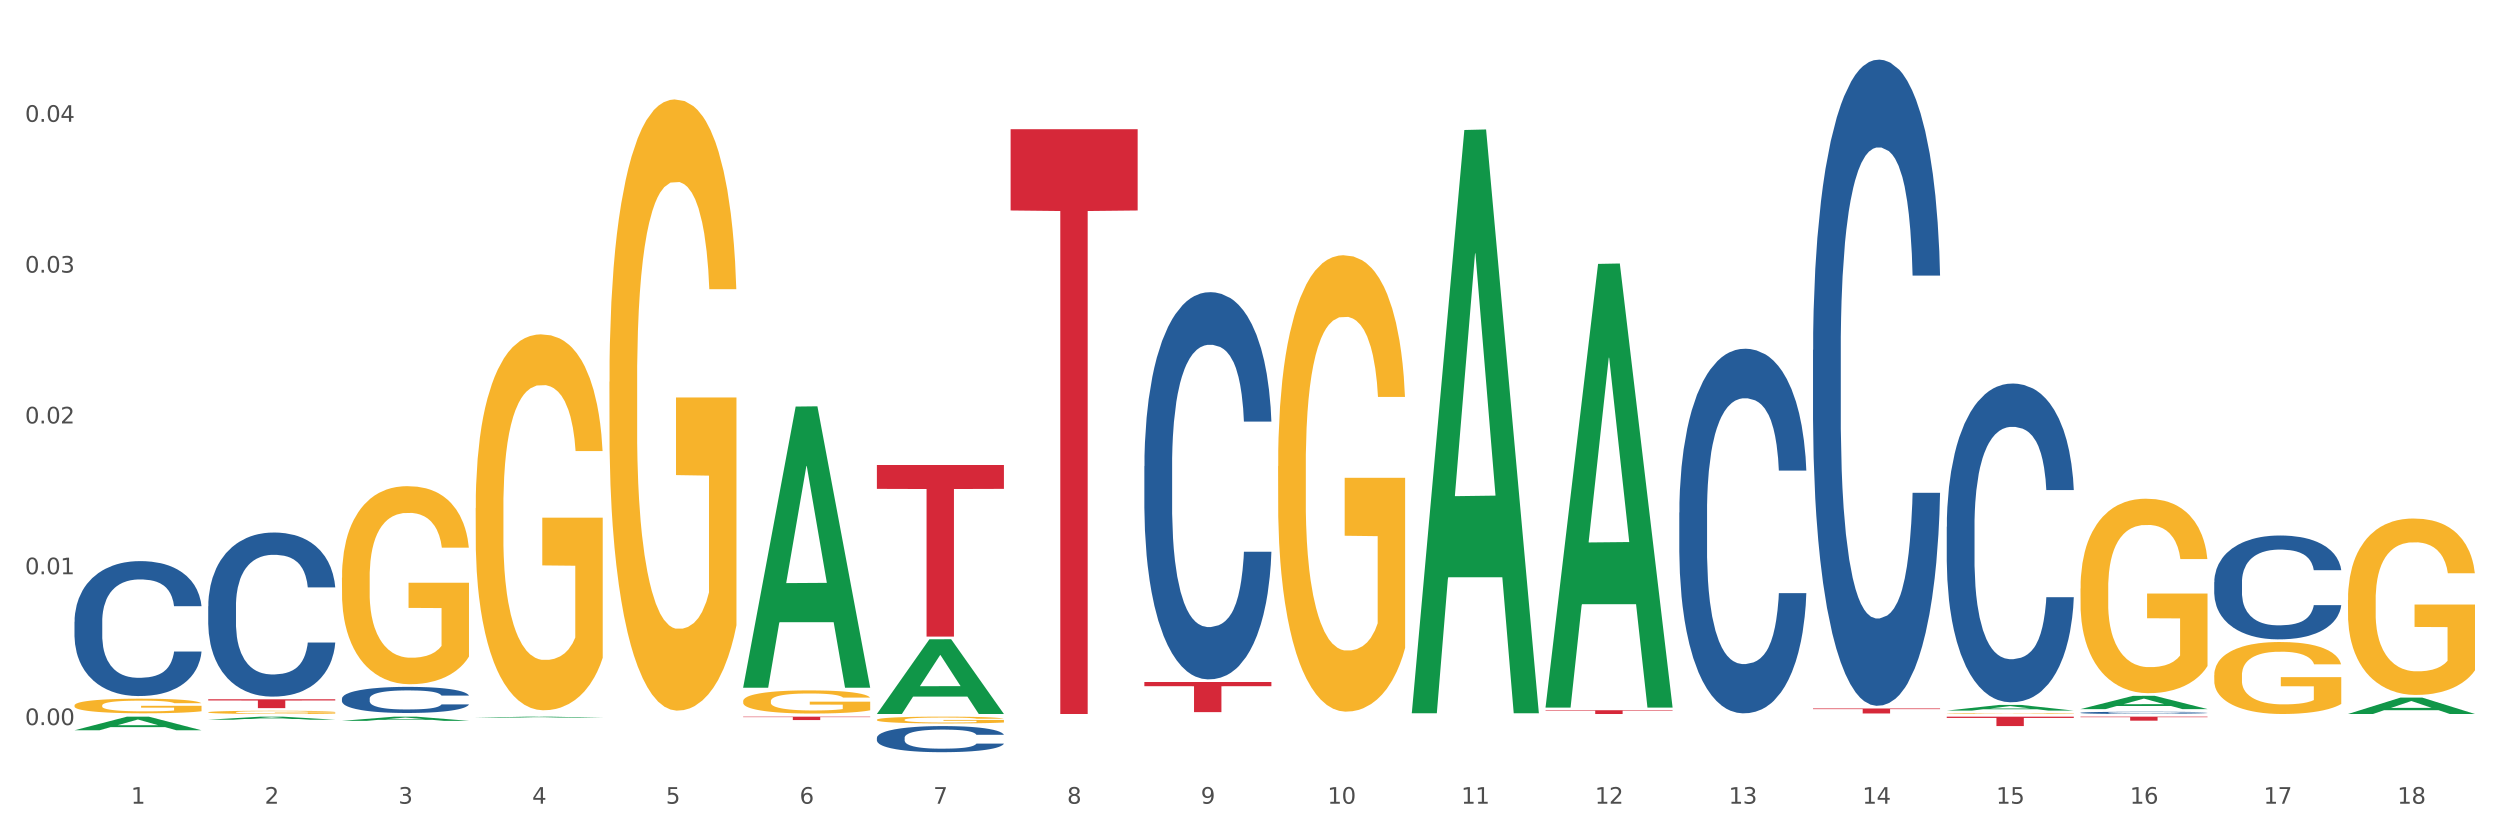
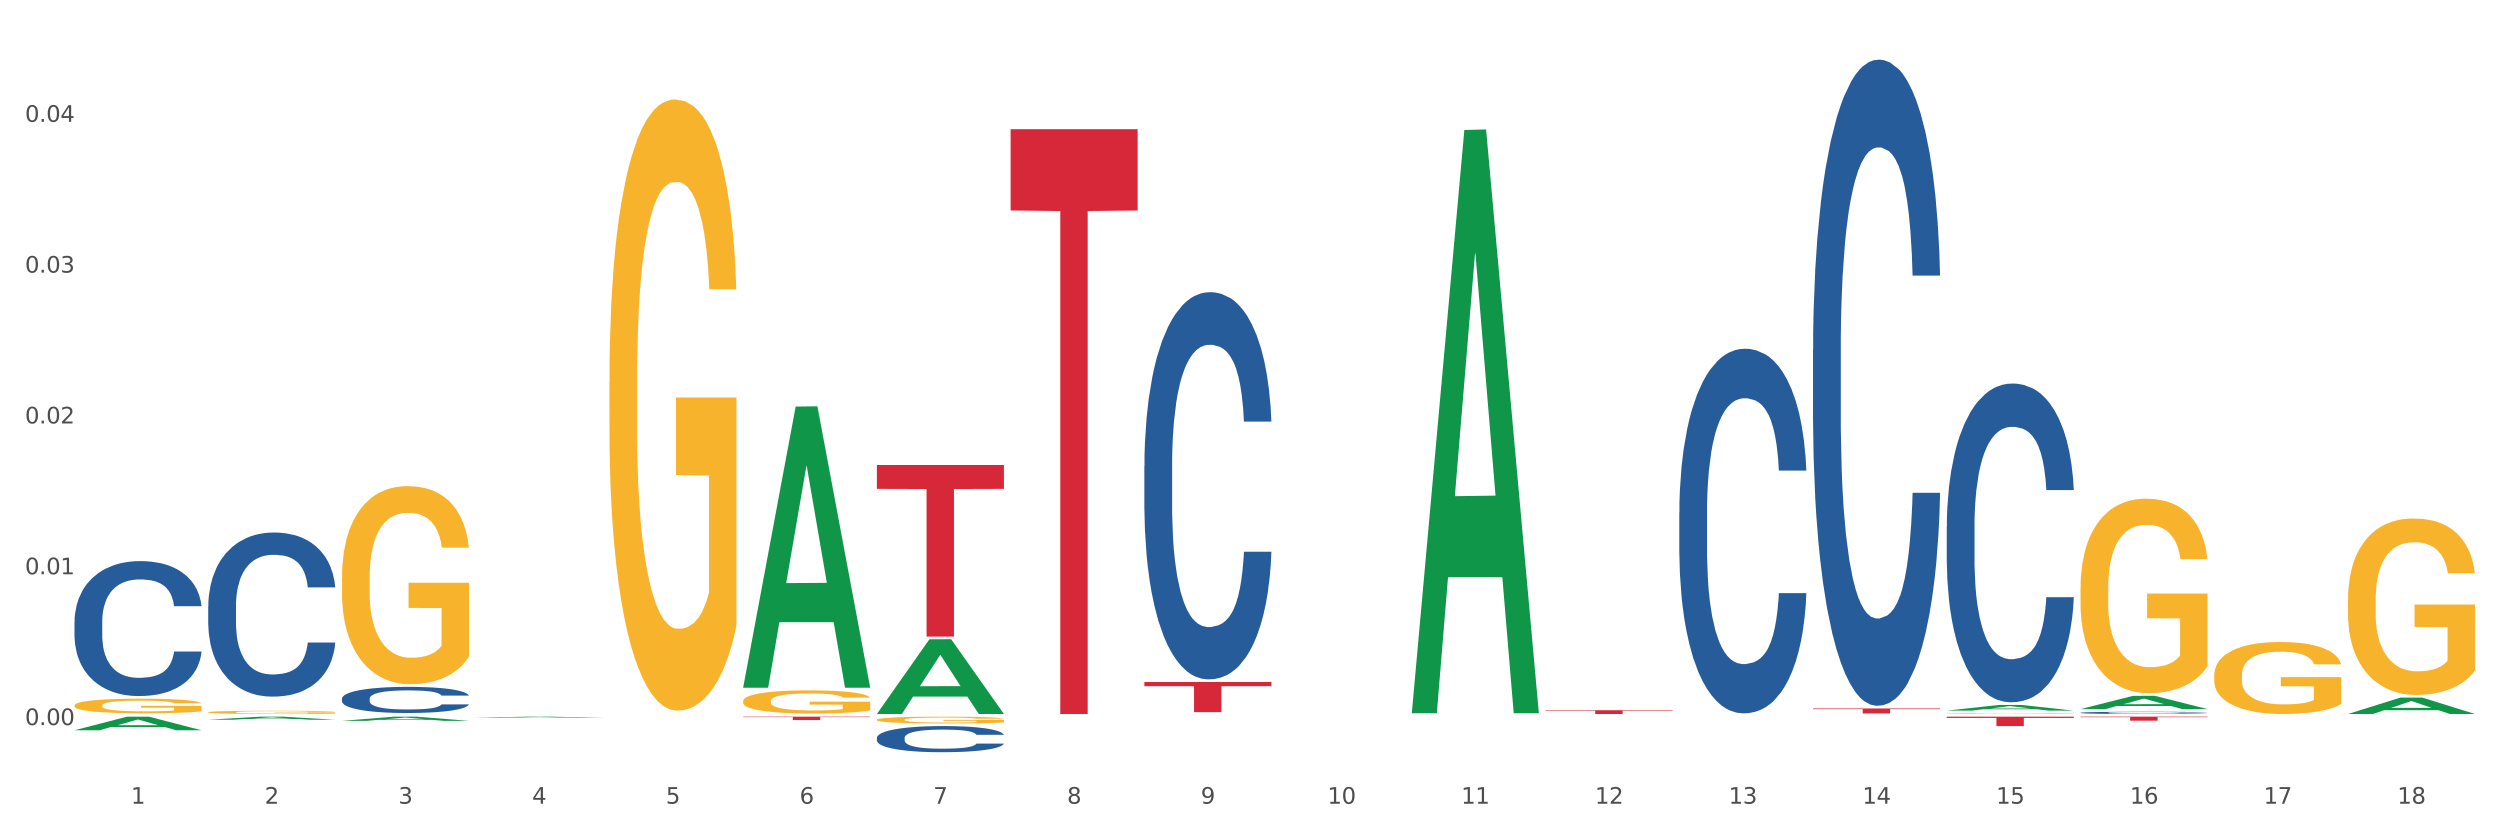
<svg xmlns="http://www.w3.org/2000/svg" xmlns:xlink="http://www.w3.org/1999/xlink" width="1080pt" height="360pt" viewBox="0 0 1080 360" version="1.1">
  <rect x="0" y="0" width="1080" height="360" fill="#333333" stroke="none" />
  <defs>
    <style type="text/css">*{stroke-linejoin: round; stroke-linecap: butt}</style>
  </defs>
  <g id="figure_1">
    <g id="patch_1">
      <path d="M 0 360  L 1080 360  L 1080 0  L 0 0  z " style="fill: #ffffff; stroke: #ffffff; stroke-linejoin: miter" />
    </g>
    <g id="axes_1">
      <g id="matplotlib.axis_1">
        <g id="xtick_1">
          <g id="text_1">
            <g style="fill: #4d4d4d" transform="translate(56.563 347.204) scale(0.096 -0.096)">
              <defs>
                <path id="DejaVuSans-31" d="M 794 531  L 1825 531  L 1825 4091  L 703 3866  L 703 4441  L 1819 4666  L 2450 4666  L 2450 531  L 3481 531  L 3481 0  L 794 0  L 794 531  z " transform="scale(0.016)" />
              </defs>
              <use xlink:href="#DejaVuSans-31" />
            </g>
          </g>
        </g>
        <g id="xtick_2">
          <g id="text_2">
            <g style="fill: #4d4d4d" transform="translate(114.336 347.204) scale(0.096 -0.096)">
              <defs>
                <path id="DejaVuSans-32" d="M 1228 531  L 3431 531  L 3431 0  L 469 0  L 469 531  Q 828 903 1448 1529  Q 2069 2156 2228 2338  Q 2531 2678 2651 2914  Q 2772 3150 2772 3378  Q 2772 3750 2511 3984  Q 2250 4219 1831 4219  Q 1534 4219 1204 4116  Q 875 4013 500 3803  L 500 4441  Q 881 4594 1212 4672  Q 1544 4750 1819 4750  Q 2544 4750 2975 4387  Q 3406 4025 3406 3419  Q 3406 3131 3298 2873  Q 3191 2616 2906 2266  Q 2828 2175 2409 1742  Q 1991 1309 1228 531  z " transform="scale(0.016)" />
              </defs>
              <use xlink:href="#DejaVuSans-32" />
            </g>
          </g>
        </g>
        <g id="xtick_3">
          <g id="text_3">
            <g style="fill: #4d4d4d" transform="translate(172.109 347.204) scale(0.096 -0.096)">
              <defs>
                <path id="DejaVuSans-33" d="M 2597 2516  Q 3050 2419 3304 2112  Q 3559 1806 3559 1356  Q 3559 666 3084 287  Q 2609 -91 1734 -91  Q 1441 -91 1130 -33  Q 819 25 488 141  L 488 750  Q 750 597 1062 519  Q 1375 441 1716 441  Q 2309 441 2620 675  Q 2931 909 2931 1356  Q 2931 1769 2642 2001  Q 2353 2234 1838 2234  L 1294 2234  L 1294 2753  L 1863 2753  Q 2328 2753 2575 2939  Q 2822 3125 2822 3475  Q 2822 3834 2567 4026  Q 2313 4219 1838 4219  Q 1578 4219 1281 4162  Q 984 4106 628 3988  L 628 4550  Q 988 4650 1302 4700  Q 1616 4750 1894 4750  Q 2613 4750 3031 4423  Q 3450 4097 3450 3541  Q 3450 3153 3228 2886  Q 3006 2619 2597 2516  z " transform="scale(0.016)" />
              </defs>
              <use xlink:href="#DejaVuSans-33" />
            </g>
          </g>
        </g>
        <g id="xtick_4">
          <g id="text_4">
            <g style="fill: #4d4d4d" transform="translate(229.882 347.204) scale(0.096 -0.096)">
              <defs>
                <path id="DejaVuSans-34" d="M 2419 4116  L 825 1625  L 2419 1625  L 2419 4116  z M 2253 4666  L 3047 4666  L 3047 1625  L 3713 1625  L 3713 1100  L 3047 1100  L 3047 0  L 2419 0  L 2419 1100  L 313 1100  L 313 1709  L 2253 4666  z " transform="scale(0.016)" />
              </defs>
              <use xlink:href="#DejaVuSans-34" />
            </g>
          </g>
        </g>
        <g id="xtick_5">
          <g id="text_5">
            <g style="fill: #4d4d4d" transform="translate(287.655 347.204) scale(0.096 -0.096)">
              <defs>
                <path id="DejaVuSans-35" d="M 691 4666  L 3169 4666  L 3169 4134  L 1269 4134  L 1269 2991  Q 1406 3038 1543 3061  Q 1681 3084 1819 3084  Q 2600 3084 3056 2656  Q 3513 2228 3513 1497  Q 3513 744 3044 326  Q 2575 -91 1722 -91  Q 1428 -91 1123 -41  Q 819 9 494 109  L 494 744  Q 775 591 1075 516  Q 1375 441 1709 441  Q 2250 441 2565 725  Q 2881 1009 2881 1497  Q 2881 1984 2565 2268  Q 2250 2553 1709 2553  Q 1456 2553 1204 2497  Q 953 2441 691 2322  L 691 4666  z " transform="scale(0.016)" />
              </defs>
              <use xlink:href="#DejaVuSans-35" />
            </g>
          </g>
        </g>
        <g id="xtick_6">
          <g id="text_6">
            <g style="fill: #4d4d4d" transform="translate(345.428 347.204) scale(0.096 -0.096)">
              <defs>
                <path id="DejaVuSans-36" d="M 2113 2584  Q 1688 2584 1439 2293  Q 1191 2003 1191 1497  Q 1191 994 1439 701  Q 1688 409 2113 409  Q 2538 409 2786 701  Q 3034 994 3034 1497  Q 3034 2003 2786 2293  Q 2538 2584 2113 2584  z M 3366 4563  L 3366 3988  Q 3128 4100 2886 4159  Q 2644 4219 2406 4219  Q 1781 4219 1451 3797  Q 1122 3375 1075 2522  Q 1259 2794 1537 2939  Q 1816 3084 2150 3084  Q 2853 3084 3261 2657  Q 3669 2231 3669 1497  Q 3669 778 3244 343  Q 2819 -91 2113 -91  Q 1303 -91 875 529  Q 447 1150 447 2328  Q 447 3434 972 4092  Q 1497 4750 2381 4750  Q 2619 4750 2861 4703  Q 3103 4656 3366 4563  z " transform="scale(0.016)" />
              </defs>
              <use xlink:href="#DejaVuSans-36" />
            </g>
          </g>
        </g>
        <g id="xtick_7">
          <g id="text_7">
            <g style="fill: #4d4d4d" transform="translate(403.201 347.204) scale(0.096 -0.096)">
              <defs>
                <path id="DejaVuSans-37" d="M 525 4666  L 3525 4666  L 3525 4397  L 1831 0  L 1172 0  L 2766 4134  L 525 4134  L 525 4666  z " transform="scale(0.016)" />
              </defs>
              <use xlink:href="#DejaVuSans-37" />
            </g>
          </g>
        </g>
        <g id="xtick_8">
          <g id="text_8">
            <g style="fill: #4d4d4d" transform="translate(460.974 347.204) scale(0.096 -0.096)">
              <defs>
                <path id="DejaVuSans-38" d="M 2034 2216  Q 1584 2216 1326 1975  Q 1069 1734 1069 1313  Q 1069 891 1326 650  Q 1584 409 2034 409  Q 2484 409 2743 651  Q 3003 894 3003 1313  Q 3003 1734 2745 1975  Q 2488 2216 2034 2216  z M 1403 2484  Q 997 2584 770 2862  Q 544 3141 544 3541  Q 544 4100 942 4425  Q 1341 4750 2034 4750  Q 2731 4750 3128 4425  Q 3525 4100 3525 3541  Q 3525 3141 3298 2862  Q 3072 2584 2669 2484  Q 3125 2378 3379 2068  Q 3634 1759 3634 1313  Q 3634 634 3220 271  Q 2806 -91 2034 -91  Q 1263 -91 848 271  Q 434 634 434 1313  Q 434 1759 690 2068  Q 947 2378 1403 2484  z M 1172 3481  Q 1172 3119 1398 2916  Q 1625 2713 2034 2713  Q 2441 2713 2670 2916  Q 2900 3119 2900 3481  Q 2900 3844 2670 4047  Q 2441 4250 2034 4250  Q 1625 4250 1398 4047  Q 1172 3844 1172 3481  z " transform="scale(0.016)" />
              </defs>
              <use xlink:href="#DejaVuSans-38" />
            </g>
          </g>
        </g>
        <g id="xtick_9">
          <g id="text_9">
            <g style="fill: #4d4d4d" transform="translate(518.747 347.204) scale(0.096 -0.096)">
              <defs>
                <path id="DejaVuSans-39" d="M 703 97  L 703 672  Q 941 559 1184 500  Q 1428 441 1663 441  Q 2288 441 2617 861  Q 2947 1281 2994 2138  Q 2813 1869 2534 1725  Q 2256 1581 1919 1581  Q 1219 1581 811 2004  Q 403 2428 403 3163  Q 403 3881 828 4315  Q 1253 4750 1959 4750  Q 2769 4750 3195 4129  Q 3622 3509 3622 2328  Q 3622 1225 3098 567  Q 2575 -91 1691 -91  Q 1453 -91 1209 -44  Q 966 3 703 97  z M 1959 2075  Q 2384 2075 2632 2365  Q 2881 2656 2881 3163  Q 2881 3666 2632 3958  Q 2384 4250 1959 4250  Q 1534 4250 1286 3958  Q 1038 3666 1038 3163  Q 1038 2656 1286 2365  Q 1534 2075 1959 2075  z " transform="scale(0.016)" />
              </defs>
              <use xlink:href="#DejaVuSans-39" />
            </g>
          </g>
        </g>
        <g id="xtick_10">
          <g id="text_10">
            <g style="fill: #4d4d4d" transform="translate(573.466 347.204) scale(0.096 -0.096)">
              <defs>
                <path id="DejaVuSans-30" d="M 2034 4250  Q 1547 4250 1301 3770  Q 1056 3291 1056 2328  Q 1056 1369 1301 889  Q 1547 409 2034 409  Q 2525 409 2770 889  Q 3016 1369 3016 2328  Q 3016 3291 2770 3770  Q 2525 4250 2034 4250  z M 2034 4750  Q 2819 4750 3233 4129  Q 3647 3509 3647 2328  Q 3647 1150 3233 529  Q 2819 -91 2034 -91  Q 1250 -91 836 529  Q 422 1150 422 2328  Q 422 3509 836 4129  Q 1250 4750 2034 4750  z " transform="scale(0.016)" />
              </defs>
              <use xlink:href="#DejaVuSans-31" />
              <use xlink:href="#DejaVuSans-30" transform="translate(63.623 0)" />
            </g>
          </g>
        </g>
        <g id="xtick_11">
          <g id="text_11">
            <g style="fill: #4d4d4d" transform="translate(631.239 347.204) scale(0.096 -0.096)">
              <use xlink:href="#DejaVuSans-31" />
              <use xlink:href="#DejaVuSans-31" transform="translate(63.623 0)" />
            </g>
          </g>
        </g>
        <g id="xtick_12">
          <g id="text_12">
            <g style="fill: #4d4d4d" transform="translate(689.012 347.204) scale(0.096 -0.096)">
              <use xlink:href="#DejaVuSans-31" />
              <use xlink:href="#DejaVuSans-32" transform="translate(63.623 0)" />
            </g>
          </g>
        </g>
        <g id="xtick_13">
          <g id="text_13">
            <g style="fill: #4d4d4d" transform="translate(746.785 347.204) scale(0.096 -0.096)">
              <use xlink:href="#DejaVuSans-31" />
              <use xlink:href="#DejaVuSans-33" transform="translate(63.623 0)" />
            </g>
          </g>
        </g>
        <g id="xtick_14">
          <g id="text_14">
            <g style="fill: #4d4d4d" transform="translate(804.558 347.204) scale(0.096 -0.096)">
              <use xlink:href="#DejaVuSans-31" />
              <use xlink:href="#DejaVuSans-34" transform="translate(63.623 0)" />
            </g>
          </g>
        </g>
        <g id="xtick_15">
          <g id="text_15">
            <g style="fill: #4d4d4d" transform="translate(862.331 347.204) scale(0.096 -0.096)">
              <use xlink:href="#DejaVuSans-31" />
              <use xlink:href="#DejaVuSans-35" transform="translate(63.623 0)" />
            </g>
          </g>
        </g>
        <g id="xtick_16">
          <g id="text_16">
            <g style="fill: #4d4d4d" transform="translate(920.104 347.204) scale(0.096 -0.096)">
              <use xlink:href="#DejaVuSans-31" />
              <use xlink:href="#DejaVuSans-36" transform="translate(63.623 0)" />
            </g>
          </g>
        </g>
        <g id="xtick_17">
          <g id="text_17">
            <g style="fill: #4d4d4d" transform="translate(977.877 347.204) scale(0.096 -0.096)">
              <use xlink:href="#DejaVuSans-31" />
              <use xlink:href="#DejaVuSans-37" transform="translate(63.623 0)" />
            </g>
          </g>
        </g>
        <g id="xtick_18">
          <g id="text_18">
            <g style="fill: #4d4d4d" transform="translate(1035.65 347.204) scale(0.096 -0.096)">
              <use xlink:href="#DejaVuSans-31" />
              <use xlink:href="#DejaVuSans-38" transform="translate(63.623 0)" />
            </g>
          </g>
        </g>
        <g id="xtick_19" />
        <g id="xtick_20" />
        <g id="xtick_21" />
        <g id="xtick_22" />
        <g id="xtick_23" />
        <g id="xtick_24" />
        <g id="xtick_25" />
        <g id="xtick_26" />
        <g id="xtick_27" />
        <g id="xtick_28" />
        <g id="xtick_29" />
        <g id="xtick_30" />
        <g id="xtick_31" />
        <g id="xtick_32" />
        <g id="xtick_33" />
        <g id="xtick_34" />
        <g id="xtick_35" />
      </g>
      <g id="matplotlib.axis_2">
        <g id="ytick_1">
          <g id="text_19">
            <g style="fill: #4d4d4d" transform="translate(10.8 313.236) scale(0.096 -0.096)">
              <defs>
                <path id="DejaVuSans-2e" d="M 684 794  L 1344 794  L 1344 0  L 684 0  L 684 794  z " transform="scale(0.016)" />
              </defs>
              <use xlink:href="#DejaVuSans-30" />
              <use xlink:href="#DejaVuSans-2e" transform="translate(63.623 0)" />
              <use xlink:href="#DejaVuSans-30" transform="translate(95.41 0)" />
              <use xlink:href="#DejaVuSans-30" transform="translate(159.033 0)" />
            </g>
          </g>
        </g>
        <g id="ytick_2">
          <g id="text_20">
            <g style="fill: #4d4d4d" transform="translate(10.8 248.083) scale(0.096 -0.096)">
              <use xlink:href="#DejaVuSans-30" />
              <use xlink:href="#DejaVuSans-2e" transform="translate(63.623 0)" />
              <use xlink:href="#DejaVuSans-30" transform="translate(95.41 0)" />
              <use xlink:href="#DejaVuSans-31" transform="translate(159.033 0)" />
            </g>
          </g>
        </g>
        <g id="ytick_3">
          <g id="text_21">
            <g style="fill: #4d4d4d" transform="translate(10.8 182.931) scale(0.096 -0.096)">
              <use xlink:href="#DejaVuSans-30" />
              <use xlink:href="#DejaVuSans-2e" transform="translate(63.623 0)" />
              <use xlink:href="#DejaVuSans-30" transform="translate(95.41 0)" />
              <use xlink:href="#DejaVuSans-32" transform="translate(159.033 0)" />
            </g>
          </g>
        </g>
        <g id="ytick_4">
          <g id="text_22">
            <g style="fill: #4d4d4d" transform="translate(10.8 117.778) scale(0.096 -0.096)">
              <use xlink:href="#DejaVuSans-30" />
              <use xlink:href="#DejaVuSans-2e" transform="translate(63.623 0)" />
              <use xlink:href="#DejaVuSans-30" transform="translate(95.41 0)" />
              <use xlink:href="#DejaVuSans-33" transform="translate(159.033 0)" />
            </g>
          </g>
        </g>
        <g id="ytick_5">
          <g id="text_23">
            <g style="fill: #4d4d4d" transform="translate(10.8 52.626) scale(0.096 -0.096)">
              <use xlink:href="#DejaVuSans-30" />
              <use xlink:href="#DejaVuSans-2e" transform="translate(63.623 0)" />
              <use xlink:href="#DejaVuSans-30" transform="translate(95.41 0)" />
              <use xlink:href="#DejaVuSans-34" transform="translate(159.033 0)" />
            </g>
          </g>
        </g>
        <g id="ytick_6" />
        <g id="ytick_7" />
        <g id="ytick_8" />
        <g id="ytick_9" />
        <g id="ytick_10" />
      </g>
      <g id="PolyCollection_1">
        <path d="M 32.175 315.472  L 32.232 315.467  L 54.864 309.594  L 64.257 309.589  L 87.059 315.483  L 76.196 315.483  L 71.273 314.11  L 47.905 314.11  L 47.735 314.133  L 42.982 315.483  L 32.175 315.483  L 32.175 315.472  L 50.847 313.291  L 68.331 313.286  L 59.674 310.845  L 59.561 310.834  L 59.447 310.851  L 50.79 313.286  L 50.847 313.291  L 32.175 315.472  z " clip-path="url(#p3912361793)" style="fill: #109648" />
        <path d="M 783.224 306.053  L 838.108 306.053  L 838.108 306.355  L 816.519 306.358  L 816.519 308.229  L 804.683 308.229  L 804.683 306.358  L 783.224 306.355  L 783.224 306.055  L 783.224 306.053  z " clip-path="url(#p3912361793)" style="fill: #d62839" />
        <path d="M 667.678 306.812  L 722.562 306.812  L 722.562 307.04  L 700.973 307.041  L 700.973 308.453  L 689.137 308.453  L 689.137 307.041  L 667.678 307.04  L 667.678 306.813  L 667.678 306.812  z " clip-path="url(#p3912361793)" style="fill: #d62839" />
        <path d="M 494.359 294.635  L 549.243 294.635  L 549.243 296.442  L 527.654 296.454  L 527.654 307.643  L 515.818 307.643  L 515.818 296.454  L 494.359 296.442  L 494.359 294.647  L 494.359 294.635  z " clip-path="url(#p3912361793)" style="fill: #d62839" />
        <path d="M 436.586 55.821  L 491.47 55.821  L 491.47 90.928  L 469.881 91.165  L 469.881 308.453  L 458.045 308.453  L 458.045 91.165  L 436.586 90.928  L 436.586 56.058  L 436.586 55.821  z " clip-path="url(#p3912361793)" style="fill: #d62839" />
        <path d="M 378.813 200.89  L 433.697 200.89  L 433.697 211.19  L 412.108 211.259  L 412.108 275.004  L 400.272 275.004  L 400.272 211.259  L 378.813 211.19  L 378.813 200.96  L 378.813 200.89  z " clip-path="url(#p3912361793)" style="fill: #d62839" />
        <path d="M 321.04 309.589  L 375.924 309.589  L 375.924 309.795  L 354.335 309.797  L 354.335 311.075  L 342.499 311.075  L 342.499 309.797  L 321.04 309.795  L 321.04 309.59  L 321.04 309.589  z " clip-path="url(#p3912361793)" style="fill: #d62839" />
-         <path d="M 89.948 302.08  L 144.832 302.08  L 144.832 302.613  L 123.243 302.617  L 123.243 305.915  L 111.407 305.915  L 111.407 302.617  L 89.948 302.613  L 89.948 302.084  L 89.948 302.08  z " clip-path="url(#p3912361793)" style="fill: #d62839" />
        <path d="M 89.948 261.902  L 90.013 261.837  L 90.013 260.024  L 90.207 257.564  L 90.921 253.031  L 91.829 249.6  L 93.386 245.585  L 94.23 243.902  L 95.333 242.024  L 97.603 238.981  L 100.198 236.391  L 102.015 234.967  L 103.377 234.06  L 106.426 232.441  L 108.178 231.729  L 109.994 231.146  L 111.551 230.758  L 114.146 230.305  L 116.222 230.11  L 118.623 230.046  L 120.634 230.11  L 123.294 230.369  L 127.186 231.146  L 128.678 231.6  L 130.69 232.377  L 132.766 233.413  L 134.452 234.449  L 136.399 235.938  L 138.41 237.88  L 140.356 240.341  L 141.718 242.607  L 142.821 245.003  L 143.794 247.916  L 144.508 251.089  L 144.832 253.744  L 132.96 253.744  L 132.636 251.348  L 131.987 248.758  L 131.338 247.01  L 130.625 245.585  L 129.522 243.967  L 128.549 242.931  L 126.927 241.7  L 125.435 240.923  L 124.202 240.47  L 122.71 240.082  L 119.531 239.693  L 117.26 239.693  L 115.833 239.823  L 114.082 240.146  L 112.589 240.6  L 110.838 241.377  L 109.475 242.218  L 108.113 243.319  L 107.335 244.096  L 106.167 245.521  L 105.388 246.686  L 104.35 248.693  L 103.766 250.118  L 102.728 253.808  L 102.274 256.528  L 102.08 258.405  L 101.95 260.477  L 101.95 270.578  L 102.339 275.111  L 102.663 277.053  L 103.183 279.254  L 104.156 282.103  L 105.583 284.888  L 107.075 286.895  L 108.308 288.125  L 109.475 289.031  L 110.643 289.744  L 112.07 290.391  L 113.238 290.78  L 114.99 291.168  L 117.066 291.362  L 118.688 291.362  L 121.996 291.039  L 123.488 290.715  L 124.916 290.262  L 126.473 289.549  L 127.705 288.772  L 128.419 288.19  L 129.587 286.959  L 130.495 285.665  L 131.273 284.175  L 131.792 282.88  L 132.376 280.938  L 132.83 278.736  L 132.96 277.571  L 144.832 277.571  L 144.573 279.902  L 144.119 282.168  L 143.21 285.211  L 142.497 286.959  L 141.394 289.096  L 140.226 290.909  L 138.604 292.916  L 137.112 294.406  L 135.555 295.7  L 133.868 296.866  L 130.819 298.485  L 129.716 298.938  L 127.381 299.715  L 125.564 300.168  L 122.905 300.621  L 120.18 300.88  L 117.325 300.945  L 114.795 300.816  L 112.006 300.427  L 110.254 300.039  L 108.308 299.456  L 106.037 298.549  L 103.896 297.449  L 101.885 296.154  L 100.004 294.665  L 98.252 292.981  L 95.981 290.197  L 94.295 287.477  L 93.062 284.952  L 92.219 282.816  L 91.375 280.096  L 90.921 278.218  L 90.207 273.686  L 89.948 269.477  L 89.948 261.902  z " clip-path="url(#p3912361793)" style="fill: #255c99" />
        <path d="M 1014.316 259.217  L 1014.38 259.148  L 1014.38 256.642  L 1014.51 254.484  L 1015.158 249.263  L 1016.13 244.946  L 1016.843 242.649  L 1017.556 240.77  L 1018.398 238.89  L 1019.435 236.941  L 1021.314 234.087  L 1022.48 232.625  L 1023.906 231.093  L 1026.498 228.866  L 1028.377 227.613  L 1030.321 226.568  L 1033.496 225.315  L 1035.57 224.758  L 1037.773 224.341  L 1040.429 224.062  L 1042.438 223.993  L 1046.845 224.201  L 1050.603 224.828  L 1052.417 225.315  L 1054.75 226.151  L 1055.981 226.708  L 1057.99 227.821  L 1060.063 229.283  L 1061.489 230.536  L 1063.627 232.903  L 1065.247 235.27  L 1066.738 238.194  L 1067.515 240.213  L 1068.098 242.092  L 1068.617 244.25  L 1069.135 247.661  L 1057.471 247.661  L 1057.018 245.225  L 1056.305 242.928  L 1055.268 240.7  L 1054.361 239.308  L 1052.806 237.567  L 1051.38 236.454  L 1049.89 235.618  L 1048.076 234.922  L 1046.65 234.574  L 1044.641 234.295  L 1040.689 234.365  L 1038.032 234.922  L 1036.218 235.618  L 1035.051 236.245  L 1034.014 236.941  L 1032.848 237.915  L 1031.487 239.377  L 1030.515 240.7  L 1029.543 242.371  L 1028.766 244.041  L 1028.053 245.991  L 1027.47 248.079  L 1027.016 250.237  L 1026.627 252.882  L 1026.303 257.268  L 1026.303 266.805  L 1026.433 268.963  L 1026.757 271.818  L 1027.146 273.976  L 1027.794 276.551  L 1028.377 278.292  L 1029.479 280.798  L 1030.71 282.886  L 1031.682 284.209  L 1032.654 285.323  L 1034.338 286.854  L 1036.218 288.107  L 1037.838 288.873  L 1040.041 289.569  L 1041.531 289.848  L 1042.827 289.987  L 1046.002 289.987  L 1048.27 289.778  L 1050.797 289.291  L 1052.741 288.664  L 1054.361 287.898  L 1056.176 286.645  L 1057.342 285.462  L 1057.342 270.913  L 1043.086 270.843  L 1043.086 261.167  L 1069.2 261.167  L 1069.2 289.569  L 1068.098 291.031  L 1066.867 292.354  L 1065.571 293.537  L 1063.627 294.999  L 1061.295 296.391  L 1059.221 297.366  L 1057.018 298.201  L 1054.426 298.967  L 1051.056 299.663  L 1048.983 299.942  L 1046.391 300.15  L 1043.345 300.22  L 1040.689 300.081  L 1038.097 299.733  L 1035.375 299.106  L 1032.718 298.201  L 1030.71 297.296  L 1028.701 296.182  L 1026.563 294.721  L 1024.878 293.328  L 1023.582 292.075  L 1022.156 290.474  L 1020.601 288.386  L 1019.435 286.506  L 1018.398 284.557  L 1017.296 282.051  L 1016.519 279.893  L 1015.741 277.178  L 1015.288 275.159  L 1014.769 272.026  L 1014.38 267.641  L 1014.316 259.217  z " clip-path="url(#p3912361793)" style="fill: #f7b32b" />
        <path d="M 956.543 291.721  L 956.607 291.692  L 956.607 290.67  L 956.737 289.789  L 957.385 287.658  L 958.357 285.897  L 959.07 284.96  L 959.783 284.193  L 960.625 283.426  L 961.662 282.63  L 963.541 281.466  L 964.707 280.869  L 966.133 280.244  L 968.725 279.335  L 970.604 278.824  L 972.548 278.397  L 975.723 277.886  L 977.797 277.659  L 980 277.488  L 982.656 277.375  L 984.665 277.346  L 989.072 277.432  L 992.83 277.687  L 994.644 277.886  L 996.977 278.227  L 998.208 278.454  L 1000.217 278.909  L 1002.29 279.505  L 1003.716 280.017  L 1005.854 280.983  L 1007.474 281.948  L 1008.965 283.142  L 1009.742 283.965  L 1010.325 284.732  L 1010.844 285.613  L 1011.362 287.005  L 999.698 287.005  L 999.245 286.011  L 998.532 285.073  L 997.495 284.164  L 996.588 283.596  L 995.033 282.886  L 993.607 282.431  L 992.117 282.09  L 990.303 281.806  L 988.877 281.664  L 986.868 281.551  L 982.916 281.579  L 980.259 281.806  L 978.445 282.09  L 977.278 282.346  L 976.241 282.63  L 975.075 283.028  L 973.714 283.625  L 972.742 284.164  L 971.77 284.846  L 970.993 285.528  L 970.28 286.323  L 969.697 287.176  L 969.243 288.056  L 968.854 289.136  L 968.53 290.925  L 968.53 294.817  L 968.66 295.698  L 968.984 296.863  L 969.373 297.743  L 970.021 298.794  L 970.604 299.505  L 971.706 300.527  L 972.937 301.38  L 973.909 301.919  L 974.881 302.374  L 976.565 302.999  L 978.445 303.51  L 980.065 303.823  L 982.268 304.107  L 983.758 304.22  L 985.054 304.277  L 988.229 304.277  L 990.497 304.192  L 993.024 303.993  L 994.968 303.738  L 996.588 303.425  L 998.403 302.914  L 999.569 302.431  L 999.569 296.493  L 985.313 296.465  L 985.313 292.516  L 1011.427 292.516  L 1011.427 304.107  L 1010.325 304.703  L 1009.094 305.243  L 1007.798 305.726  L 1005.854 306.323  L 1003.522 306.891  L 1001.448 307.289  L 999.245 307.629  L 996.653 307.942  L 993.283 308.226  L 991.21 308.34  L 988.618 308.425  L 985.572 308.453  L 982.916 308.396  L 980.324 308.254  L 977.602 307.999  L 974.945 307.629  L 972.937 307.26  L 970.928 306.806  L 968.79 306.209  L 967.105 305.641  L 965.809 305.13  L 964.383 304.476  L 962.828 303.624  L 961.662 302.857  L 960.625 302.061  L 959.523 301.039  L 958.746 300.158  L 957.968 299.05  L 957.515 298.226  L 956.996 296.948  L 956.607 295.158  L 956.543 291.721  z " clip-path="url(#p3912361793)" style="fill: #f7b32b" />
        <path d="M 898.77 254.263  L 898.835 254.187  L 898.835 251.424  L 898.964 249.045  L 899.612 243.29  L 900.584 238.533  L 901.297 236  L 902.01 233.928  L 902.852 231.857  L 903.889 229.708  L 905.768 226.562  L 906.934 224.95  L 908.36 223.262  L 910.952 220.807  L 912.831 219.425  L 914.775 218.274  L 917.95 216.893  L 920.024 216.279  L 922.227 215.819  L 924.884 215.512  L 926.892 215.435  L 931.299 215.665  L 935.057 216.356  L 936.871 216.893  L 939.204 217.814  L 940.435 218.428  L 942.444 219.656  L 944.517 221.267  L 945.943 222.648  L 948.081 225.257  L 949.701 227.866  L 951.192 231.089  L 951.969 233.315  L 952.552 235.386  L 953.071 237.765  L 953.589 241.525  L 941.926 241.525  L 941.472 238.84  L 940.759 236.307  L 939.722 233.852  L 938.815 232.317  L 937.26 230.399  L 935.834 229.171  L 934.344 228.25  L 932.53 227.483  L 931.104 227.099  L 929.095 226.792  L 925.143 226.869  L 922.486 227.483  L 920.672 228.25  L 919.505 228.941  L 918.468 229.708  L 917.302 230.782  L 915.941 232.394  L 914.969 233.852  L 913.997 235.693  L 913.22 237.535  L 912.507 239.684  L 911.924 241.986  L 911.47 244.365  L 911.081 247.28  L 910.757 252.115  L 910.757 262.628  L 910.887 265.006  L 911.211 268.153  L 911.6 270.531  L 912.248 273.371  L 912.831 275.289  L 913.933 278.052  L 915.164 280.354  L 916.136 281.812  L 917.108 283.039  L 918.792 284.728  L 920.672 286.109  L 922.292 286.953  L 924.495 287.72  L 925.985 288.027  L 927.281 288.181  L 930.456 288.181  L 932.724 287.95  L 935.251 287.413  L 937.195 286.723  L 938.815 285.879  L 940.63 284.497  L 941.796 283.193  L 941.796 267.155  L 927.54 267.078  L 927.54 256.412  L 953.654 256.412  L 953.654 287.72  L 952.552 289.332  L 951.321 290.79  L 950.025 292.094  L 948.081 293.706  L 945.749 295.24  L 943.675 296.315  L 941.472 297.236  L 938.88 298.08  L 935.51 298.847  L 933.437 299.154  L 930.845 299.384  L 927.799 299.461  L 925.143 299.307  L 922.551 298.924  L 919.829 298.233  L 917.172 297.236  L 915.164 296.238  L 913.155 295.01  L 911.017 293.399  L 909.332 291.864  L 908.036 290.483  L 906.61 288.718  L 905.055 286.416  L 903.889 284.344  L 902.852 282.195  L 901.75 279.433  L 900.973 277.054  L 900.195 274.061  L 899.742 271.836  L 899.223 268.383  L 898.835 263.548  L 898.77 254.263  z " clip-path="url(#p3912361793)" style="fill: #f7b32b" />
        <path d="M 840.997 308.275  L 841.062 308.275  L 841.062 308.264  L 841.191 308.254  L 841.839 308.232  L 842.811 308.213  L 843.524 308.203  L 844.237 308.195  L 845.079 308.187  L 846.116 308.178  L 847.995 308.166  L 849.161 308.159  L 850.587 308.153  L 853.179 308.143  L 855.058 308.138  L 857.002 308.133  L 860.177 308.128  L 862.251 308.125  L 864.454 308.123  L 867.111 308.122  L 869.119 308.122  L 873.526 308.123  L 877.284 308.125  L 879.098 308.128  L 881.431 308.131  L 882.662 308.134  L 884.671 308.138  L 886.744 308.145  L 888.17 308.15  L 890.308 308.161  L 891.928 308.171  L 893.419 308.184  L 894.196 308.192  L 894.779 308.2  L 895.298 308.21  L 895.816 308.225  L 884.153 308.225  L 883.699 308.214  L 882.986 308.204  L 881.949 308.194  L 881.042 308.188  L 879.487 308.181  L 878.061 308.176  L 876.571 308.172  L 874.757 308.169  L 873.331 308.168  L 871.322 308.167  L 867.37 308.167  L 864.713 308.169  L 862.899 308.172  L 861.732 308.175  L 860.695 308.178  L 859.529 308.182  L 858.168 308.189  L 857.196 308.194  L 856.224 308.202  L 855.447 308.209  L 854.734 308.217  L 854.151 308.227  L 853.697 308.236  L 853.308 308.247  L 852.984 308.266  L 852.984 308.308  L 853.114 308.317  L 853.438 308.33  L 853.827 308.339  L 854.475 308.35  L 855.058 308.358  L 856.16 308.369  L 857.391 308.378  L 858.363 308.384  L 859.335 308.388  L 861.019 308.395  L 862.899 308.401  L 864.519 308.404  L 866.722 308.407  L 868.212 308.408  L 869.508 308.409  L 872.683 308.409  L 874.951 308.408  L 877.478 308.406  L 879.422 308.403  L 881.042 308.4  L 882.857 308.394  L 884.023 308.389  L 884.023 308.326  L 869.767 308.326  L 869.767 308.283  L 895.881 308.283  L 895.881 308.407  L 894.779 308.413  L 893.548 308.419  L 892.252 308.424  L 890.308 308.431  L 887.976 308.437  L 885.902 308.441  L 883.699 308.444  L 881.107 308.448  L 877.737 308.451  L 875.664 308.452  L 873.072 308.453  L 870.026 308.453  L 867.37 308.453  L 864.778 308.451  L 862.056 308.448  L 859.4 308.444  L 857.391 308.441  L 855.382 308.436  L 853.244 308.429  L 851.559 308.423  L 850.263 308.418  L 848.837 308.411  L 847.282 308.402  L 846.116 308.394  L 845.079 308.385  L 843.977 308.374  L 843.2 308.365  L 842.422 308.353  L 841.969 308.344  L 841.45 308.331  L 841.062 308.312  L 840.997 308.275  z " clip-path="url(#p3912361793)" style="fill: #f7b32b" />
-         <path d="M 552.132 201.369  L 552.197 201.189  L 552.197 194.706  L 552.326 189.124  L 552.974 175.618  L 553.946 164.453  L 554.659 158.51  L 555.372 153.648  L 556.214 148.786  L 557.251 143.743  L 559.13 136.36  L 560.296 132.578  L 561.722 128.617  L 564.314 122.854  L 566.193 119.613  L 568.137 116.911  L 571.312 113.67  L 573.386 112.229  L 575.589 111.149  L 578.246 110.428  L 580.254 110.248  L 584.661 110.789  L 588.419 112.409  L 590.233 113.67  L 592.566 115.831  L 593.797 117.271  L 595.806 120.153  L 597.88 123.934  L 599.305 127.176  L 601.443 133.299  L 603.063 139.421  L 604.554 146.985  L 605.331 152.207  L 605.915 157.069  L 606.433 162.652  L 606.951 171.476  L 595.288 171.476  L 594.834 165.173  L 594.121 159.23  L 593.084 153.468  L 592.177 149.866  L 590.622 145.364  L 589.197 142.483  L 587.706 140.322  L 585.892 138.521  L 584.466 137.621  L 582.458 136.9  L 578.505 137.08  L 575.848 138.521  L 574.034 140.322  L 572.867 141.943  L 571.831 143.743  L 570.664 146.264  L 569.303 150.046  L 568.331 153.468  L 567.359 157.79  L 566.582 162.112  L 565.869 167.154  L 565.286 172.556  L 564.832 178.139  L 564.444 184.982  L 564.12 196.327  L 564.12 220.998  L 564.249 226.58  L 564.573 233.964  L 564.962 239.546  L 565.61 246.209  L 566.193 250.711  L 567.295 257.194  L 568.526 262.597  L 569.498 266.018  L 570.47 268.899  L 572.155 272.861  L 574.034 276.103  L 575.654 278.084  L 577.857 279.884  L 579.347 280.605  L 580.643 280.965  L 583.818 280.965  L 586.086 280.425  L 588.613 279.164  L 590.557 277.543  L 592.177 275.562  L 593.992 272.321  L 595.158 269.26  L 595.158 231.623  L 580.902 231.443  L 580.902 206.411  L 607.016 206.411  L 607.016 279.884  L 605.915 283.666  L 604.683 287.088  L 603.387 290.149  L 601.443 293.931  L 599.111 297.532  L 597.037 300.053  L 594.834 302.214  L 592.242 304.195  L 588.873 305.996  L 586.799 306.716  L 584.207 307.257  L 581.162 307.437  L 578.505 307.077  L 575.913 306.176  L 573.191 304.555  L 570.535 302.214  L 568.526 299.873  L 566.517 296.992  L 564.379 293.21  L 562.694 289.609  L 561.398 286.367  L 559.972 282.225  L 558.417 276.823  L 557.251 271.961  L 556.214 266.919  L 555.113 260.436  L 554.335 254.853  L 553.557 247.83  L 553.104 242.608  L 552.585 234.504  L 552.197 223.159  L 552.132 201.369  z " clip-path="url(#p3912361793)" style="fill: #f7b32b" />
        <path d="M 840.997 309.589  L 895.881 309.589  L 895.881 310.155  L 874.291 310.159  L 874.291 313.664  L 862.456 313.664  L 862.456 310.159  L 840.997 310.155  L 840.997 309.592  L 840.997 309.589  z " clip-path="url(#p3912361793)" style="fill: #d62839" />
        <path d="M 378.813 310.947  L 378.878 310.944  L 378.878 310.848  L 379.007 310.764  L 379.655 310.563  L 380.627 310.397  L 381.34 310.308  L 382.053 310.236  L 382.895 310.163  L 383.932 310.088  L 385.811 309.978  L 386.977 309.921  L 388.403 309.862  L 390.995 309.777  L 392.874 309.728  L 394.818 309.688  L 397.993 309.64  L 400.067 309.618  L 402.27 309.602  L 404.927 309.591  L 406.935 309.589  L 411.342 309.597  L 415.1 309.621  L 416.914 309.64  L 419.247 309.672  L 420.478 309.693  L 422.487 309.736  L 424.561 309.793  L 425.986 309.841  L 428.125 309.932  L 429.745 310.023  L 431.235 310.136  L 432.012 310.214  L 432.596 310.287  L 433.114 310.37  L 433.632 310.501  L 421.969 310.501  L 421.515 310.407  L 420.802 310.319  L 419.766 310.233  L 418.858 310.179  L 417.303 310.112  L 415.878 310.069  L 414.387 310.037  L 412.573 310.01  L 411.147 309.997  L 409.139 309.986  L 405.186 309.989  L 402.529 310.01  L 400.715 310.037  L 399.548 310.061  L 398.512 310.088  L 397.345 310.126  L 395.984 310.182  L 395.013 310.233  L 394.041 310.297  L 393.263 310.362  L 392.55 310.437  L 391.967 310.517  L 391.513 310.601  L 391.125 310.703  L 390.801 310.872  L 390.801 311.24  L 390.93 311.323  L 391.254 311.433  L 391.643 311.516  L 392.291 311.615  L 392.874 311.683  L 393.976 311.779  L 395.207 311.86  L 396.179 311.911  L 397.151 311.954  L 398.836 312.013  L 400.715 312.061  L 402.335 312.091  L 404.538 312.117  L 406.028 312.128  L 407.324 312.134  L 410.499 312.134  L 412.767 312.126  L 415.294 312.107  L 417.238 312.083  L 418.858 312.053  L 420.673 312.005  L 421.839 311.959  L 421.839 311.398  L 407.583 311.395  L 407.583 311.022  L 433.697 311.022  L 433.697 312.117  L 432.596 312.174  L 431.364 312.225  L 430.068 312.271  L 428.125 312.327  L 425.792 312.381  L 423.718 312.418  L 421.515 312.45  L 418.923 312.48  L 415.554 312.507  L 413.48 312.518  L 410.888 312.526  L 407.843 312.528  L 405.186 312.523  L 402.594 312.509  L 399.872 312.485  L 397.216 312.45  L 395.207 312.415  L 393.198 312.373  L 391.06 312.316  L 389.375 312.262  L 388.079 312.214  L 386.654 312.152  L 385.098 312.072  L 383.932 311.999  L 382.895 311.924  L 381.794 311.828  L 381.016 311.744  L 380.238 311.64  L 379.785 311.562  L 379.266 311.441  L 378.878 311.272  L 378.813 310.947  z " clip-path="url(#p3912361793)" style="fill: #f7b32b" />
        <path d="M 263.267 164.966  L 263.332 164.725  L 263.332 156.044  L 263.461 148.569  L 264.109 130.483  L 265.081 115.532  L 265.794 107.575  L 266.507 101.064  L 267.349 94.553  L 268.386 87.801  L 270.265 77.914  L 271.432 72.85  L 272.857 67.545  L 275.449 59.829  L 277.328 55.488  L 279.272 51.871  L 282.447 47.53  L 284.521 45.601  L 286.724 44.154  L 289.381 43.19  L 291.389 42.949  L 295.796 43.672  L 299.554 45.842  L 301.368 47.53  L 303.701 50.424  L 304.932 52.353  L 306.941 56.212  L 309.015 61.276  L 310.44 65.616  L 312.579 73.815  L 314.199 82.014  L 315.689 92.142  L 316.466 99.135  L 317.05 105.646  L 317.568 113.121  L 318.086 124.937  L 306.423 124.937  L 305.969 116.497  L 305.256 108.539  L 304.22 100.823  L 303.312 96  L 301.757 89.971  L 300.332 86.113  L 298.841 83.219  L 297.027 80.808  L 295.601 79.602  L 293.593 78.638  L 289.64 78.879  L 286.983 80.808  L 285.169 83.219  L 284.002 85.39  L 282.966 87.801  L 281.799 91.177  L 280.439 96.241  L 279.467 100.823  L 278.495 106.61  L 277.717 112.398  L 277.004 119.149  L 276.421 126.384  L 275.967 133.859  L 275.579 143.022  L 275.255 158.214  L 275.255 191.251  L 275.384 198.726  L 275.708 208.613  L 276.097 216.088  L 276.745 225.011  L 277.328 231.039  L 278.43 239.72  L 279.661 246.954  L 280.633 251.536  L 281.605 255.394  L 283.29 260.7  L 285.169 265.04  L 286.789 267.693  L 288.992 270.104  L 290.482 271.069  L 291.778 271.551  L 294.953 271.551  L 297.221 270.827  L 299.748 269.139  L 301.692 266.969  L 303.312 264.317  L 305.127 259.976  L 306.293 255.877  L 306.293 205.478  L 292.037 205.237  L 292.037 171.718  L 318.151 171.718  L 318.151 270.104  L 317.05 275.168  L 315.819 279.75  L 314.523 283.849  L 312.579 288.913  L 310.246 293.736  L 308.172 297.112  L 305.969 300.006  L 303.377 302.658  L 300.008 305.07  L 297.934 306.034  L 295.342 306.758  L 292.297 306.999  L 289.64 306.516  L 287.048 305.311  L 284.326 303.14  L 281.67 300.006  L 279.661 296.871  L 277.652 293.012  L 275.514 287.948  L 273.829 283.126  L 272.533 278.785  L 271.108 273.239  L 269.552 266.005  L 268.386 259.494  L 267.349 252.742  L 266.248 244.061  L 265.47 236.585  L 264.692 227.181  L 264.239 220.188  L 263.721 209.336  L 263.332 194.144  L 263.267 164.966  z " clip-path="url(#p3912361793)" style="fill: #f7b32b" />
-         <path d="M 205.494 219.484  L 205.559 219.335  L 205.559 213.996  L 205.688 209.398  L 206.336 198.274  L 207.308 189.077  L 208.021 184.183  L 208.734 180.178  L 209.576 176.173  L 210.613 172.02  L 212.492 165.939  L 213.659 162.824  L 215.084 159.561  L 217.676 154.815  L 219.555 152.145  L 221.499 149.92  L 224.674 147.25  L 226.748 146.064  L 228.951 145.174  L 231.608 144.58  L 233.616 144.432  L 238.023 144.877  L 241.781 146.212  L 243.595 147.25  L 245.928 149.03  L 247.159 150.217  L 249.168 152.59  L 251.242 155.705  L 252.667 158.375  L 254.806 163.418  L 256.426 168.461  L 257.916 174.69  L 258.694 178.991  L 259.277 182.996  L 259.795 187.594  L 260.313 194.862  L 248.65 194.862  L 248.196 189.671  L 247.483 184.776  L 246.447 180.03  L 245.539 177.063  L 243.984 173.355  L 242.559 170.982  L 241.068 169.202  L 239.254 167.719  L 237.828 166.977  L 235.82 166.384  L 231.867 166.532  L 229.21 167.719  L 227.396 169.202  L 226.229 170.537  L 225.193 172.02  L 224.026 174.097  L 222.666 177.212  L 221.694 180.03  L 220.722 183.589  L 219.944 187.149  L 219.231 191.302  L 218.648 195.752  L 218.194 200.35  L 217.806 205.986  L 217.482 215.331  L 217.482 235.651  L 217.611 240.249  L 217.935 246.33  L 218.324 250.928  L 218.972 256.416  L 219.555 260.124  L 220.657 265.464  L 221.888 269.914  L 222.86 272.732  L 223.832 275.105  L 225.517 278.368  L 227.396 281.038  L 229.016 282.669  L 231.219 284.153  L 232.709 284.746  L 234.005 285.043  L 237.18 285.043  L 239.448 284.598  L 241.975 283.559  L 243.919 282.225  L 245.539 280.593  L 247.354 277.923  L 248.52 275.402  L 248.52 244.402  L 234.264 244.254  L 234.264 223.637  L 260.378 223.637  L 260.378 284.153  L 259.277 287.268  L 258.046 290.086  L 256.75 292.607  L 254.806 295.722  L 252.473 298.688  L 250.399 300.765  L 248.196 302.545  L 245.604 304.176  L 242.235 305.66  L 240.161 306.253  L 237.569 306.698  L 234.524 306.846  L 231.867 306.55  L 229.275 305.808  L 226.553 304.473  L 223.897 302.545  L 221.888 300.617  L 219.879 298.243  L 217.741 295.129  L 216.056 292.162  L 214.76 289.492  L 213.335 286.081  L 211.779 281.631  L 210.613 277.627  L 209.576 273.473  L 208.475 268.134  L 207.697 263.536  L 206.92 257.751  L 206.466 253.45  L 205.948 246.775  L 205.559 237.431  L 205.494 219.484  z " clip-path="url(#p3912361793)" style="fill: #f7b32b" />
        <path d="M 147.721 249.561  L 147.786 249.482  L 147.786 246.669  L 147.915 244.246  L 148.563 238.385  L 149.535 233.54  L 150.248 230.961  L 150.961 228.851  L 151.803 226.74  L 152.84 224.552  L 154.719 221.348  L 155.886 219.707  L 157.311 217.988  L 159.903 215.487  L 161.782 214.08  L 163.726 212.908  L 166.901 211.501  L 168.975 210.876  L 171.178 210.407  L 173.835 210.094  L 175.844 210.016  L 180.25 210.251  L 184.008 210.954  L 185.822 211.501  L 188.155 212.439  L 189.386 213.064  L 191.395 214.314  L 193.469 215.956  L 194.894 217.362  L 197.033 220.019  L 198.653 222.677  L 200.143 225.959  L 200.921 228.225  L 201.504 230.335  L 202.022 232.758  L 202.54 236.588  L 190.877 236.588  L 190.423 233.852  L 189.71 231.273  L 188.674 228.772  L 187.766 227.209  L 186.211 225.256  L 184.786 224.005  L 183.295 223.067  L 181.481 222.286  L 180.055 221.895  L 178.047 221.583  L 174.094 221.661  L 171.437 222.286  L 169.623 223.067  L 168.456 223.771  L 167.42 224.552  L 166.253 225.646  L 164.893 227.288  L 163.921 228.772  L 162.949 230.648  L 162.171 232.524  L 161.458 234.712  L 160.875 237.056  L 160.421 239.479  L 160.033 242.449  L 159.709 247.372  L 159.709 258.079  L 159.838 260.502  L 160.162 263.706  L 160.551 266.129  L 161.199 269.02  L 161.782 270.974  L 162.884 273.788  L 164.115 276.132  L 165.087 277.617  L 166.059 278.867  L 167.744 280.587  L 169.623 281.993  L 171.243 282.853  L 173.446 283.635  L 174.936 283.947  L 176.232 284.103  L 179.407 284.103  L 181.675 283.869  L 184.203 283.322  L 186.146 282.619  L 187.766 281.759  L 189.581 280.352  L 190.747 279.024  L 190.747 262.69  L 176.491 262.612  L 176.491 251.749  L 202.605 251.749  L 202.605 283.635  L 201.504 285.276  L 200.273 286.761  L 198.977 288.089  L 197.033 289.73  L 194.7 291.293  L 192.626 292.388  L 190.423 293.325  L 187.831 294.185  L 184.462 294.966  L 182.388 295.279  L 179.796 295.514  L 176.751 295.592  L 174.094 295.435  L 171.502 295.045  L 168.78 294.341  L 166.124 293.325  L 164.115 292.309  L 162.106 291.059  L 159.968 289.418  L 158.283 287.855  L 156.987 286.448  L 155.562 284.651  L 154.006 282.306  L 152.84 280.196  L 151.803 278.008  L 150.702 275.194  L 149.924 272.772  L 149.147 269.724  L 148.693 267.457  L 148.175 263.94  L 147.786 259.017  L 147.721 249.561  z " clip-path="url(#p3912361793)" style="fill: #f7b32b" />
        <path d="M 89.948 307.698  L 90.013 307.697  L 90.013 307.651  L 90.142 307.611  L 90.79 307.515  L 91.762 307.436  L 92.475 307.393  L 93.188 307.359  L 94.03 307.324  L 95.067 307.288  L 96.946 307.236  L 98.113 307.209  L 99.538 307.181  L 102.13 307.14  L 104.009 307.117  L 105.953 307.097  L 109.128 307.074  L 111.202 307.064  L 113.405 307.056  L 116.062 307.051  L 118.071 307.05  L 122.477 307.054  L 126.235 307.065  L 128.049 307.074  L 130.382 307.09  L 131.613 307.1  L 133.622 307.121  L 135.696 307.147  L 137.121 307.17  L 139.26 307.214  L 140.88 307.258  L 142.37 307.311  L 143.148 307.349  L 143.731 307.383  L 144.249 307.423  L 144.768 307.486  L 133.104 307.486  L 132.65 307.441  L 131.937 307.399  L 130.901 307.358  L 129.993 307.332  L 128.438 307.3  L 127.013 307.279  L 125.522 307.264  L 123.708 307.251  L 122.282 307.245  L 120.274 307.24  L 116.321 307.241  L 113.664 307.251  L 111.85 307.264  L 110.684 307.276  L 109.647 307.288  L 108.48 307.306  L 107.12 307.333  L 106.148 307.358  L 105.176 307.388  L 104.398 307.419  L 103.685 307.455  L 103.102 307.493  L 102.648 307.533  L 102.26 307.582  L 101.936 307.663  L 101.936 307.838  L 102.065 307.878  L 102.389 307.93  L 102.778 307.97  L 103.426 308.018  L 104.009 308.05  L 105.111 308.096  L 106.342 308.134  L 107.314 308.159  L 108.286 308.179  L 109.971 308.207  L 111.85 308.23  L 113.47 308.244  L 115.673 308.257  L 117.163 308.262  L 118.459 308.265  L 121.634 308.265  L 123.902 308.261  L 126.43 308.252  L 128.373 308.241  L 129.993 308.226  L 131.808 308.203  L 132.974 308.182  L 132.974 307.914  L 118.719 307.912  L 118.719 307.734  L 144.832 307.734  L 144.832 308.257  L 143.731 308.284  L 142.5 308.308  L 141.204 308.33  L 139.26 308.357  L 136.927 308.383  L 134.853 308.401  L 132.65 308.416  L 130.058 308.43  L 126.689 308.443  L 124.615 308.448  L 122.023 308.452  L 118.978 308.453  L 116.321 308.451  L 113.729 308.444  L 111.007 308.433  L 108.351 308.416  L 106.342 308.399  L 104.333 308.379  L 102.195 308.352  L 100.51 308.326  L 99.214 308.303  L 97.789 308.274  L 96.233 308.235  L 95.067 308.201  L 94.03 308.165  L 92.929 308.119  L 92.151 308.079  L 91.374 308.029  L 90.92 307.992  L 90.402 307.934  L 90.013 307.854  L 89.948 307.698  z " clip-path="url(#p3912361793)" style="fill: #f7b32b" />
        <path d="M 32.175 304.752  L 32.24 304.747  L 32.24 304.539  L 32.369 304.36  L 33.017 303.927  L 33.989 303.57  L 34.702 303.379  L 35.415 303.223  L 36.257 303.068  L 37.294 302.906  L 39.173 302.669  L 40.34 302.548  L 41.765 302.421  L 44.357 302.237  L 46.236 302.133  L 48.18 302.046  L 51.355 301.942  L 53.429 301.896  L 55.632 301.862  L 58.289 301.839  L 60.298 301.833  L 64.704 301.85  L 68.462 301.902  L 70.277 301.942  L 72.609 302.012  L 73.84 302.058  L 75.849 302.15  L 77.923 302.271  L 79.348 302.375  L 81.487 302.571  L 83.107 302.768  L 84.597 303.01  L 85.375 303.177  L 85.958 303.333  L 86.476 303.512  L 86.995 303.795  L 75.331 303.795  L 74.877 303.593  L 74.164 303.402  L 73.128 303.218  L 72.22 303.102  L 70.665 302.958  L 69.24 302.866  L 67.749 302.796  L 65.935 302.739  L 64.509 302.71  L 62.501 302.687  L 58.548 302.693  L 55.891 302.739  L 54.077 302.796  L 52.911 302.848  L 51.874 302.906  L 50.707 302.987  L 49.347 303.108  L 48.375 303.218  L 47.403 303.356  L 46.625 303.495  L 45.912 303.656  L 45.329 303.829  L 44.876 304.008  L 44.487 304.227  L 44.163 304.591  L 44.163 305.381  L 44.292 305.56  L 44.616 305.797  L 45.005 305.976  L 45.653 306.189  L 46.236 306.333  L 47.338 306.541  L 48.569 306.714  L 49.541 306.824  L 50.513 306.916  L 52.198 307.043  L 54.077 307.147  L 55.697 307.21  L 57.9 307.268  L 59.39 307.291  L 60.686 307.303  L 63.861 307.303  L 66.129 307.285  L 68.657 307.245  L 70.601 307.193  L 72.22 307.129  L 74.035 307.026  L 75.201 306.928  L 75.201 305.722  L 60.946 305.716  L 60.946 304.914  L 87.059 304.914  L 87.059 307.268  L 85.958 307.389  L 84.727 307.499  L 83.431 307.597  L 81.487 307.718  L 79.154 307.833  L 77.08 307.914  L 74.877 307.983  L 72.285 308.047  L 68.916 308.105  L 66.842 308.128  L 64.25 308.145  L 61.205 308.151  L 58.548 308.139  L 55.956 308.11  L 53.235 308.058  L 50.578 307.983  L 48.569 307.908  L 46.56 307.816  L 44.422 307.695  L 42.737 307.58  L 41.441 307.476  L 40.016 307.343  L 38.46 307.17  L 37.294 307.014  L 36.257 306.853  L 35.156 306.645  L 34.378 306.466  L 33.601 306.241  L 33.147 306.074  L 32.629 305.814  L 32.24 305.45  L 32.175 304.752  z " clip-path="url(#p3912361793)" style="fill: #f7b32b" />
-         <path d="M 956.543 251.498  L 956.608 251.457  L 956.608 250.31  L 956.802 248.752  L 957.516 245.883  L 958.424 243.711  L 959.981 241.17  L 960.824 240.105  L 961.927 238.916  L 964.198 236.99  L 966.793 235.351  L 968.609 234.449  L 969.972 233.875  L 973.021 232.851  L 974.773 232.4  L 976.589 232.031  L 978.146 231.785  L 980.741 231.498  L 982.817 231.375  L 985.217 231.334  L 987.229 231.375  L 989.888 231.539  L 993.781 232.031  L 995.273 232.318  L 997.284 232.81  L 999.36 233.465  L 1001.047 234.121  L 1002.993 235.064  L 1005.004 236.293  L 1006.951 237.851  L 1008.313 239.285  L 1009.416 240.801  L 1010.389 242.646  L 1011.103 244.654  L 1011.427 246.334  L 999.555 246.334  L 999.231 244.818  L 998.582 243.178  L 997.933 242.072  L 997.219 241.17  L 996.116 240.146  L 995.143 239.49  L 993.521 238.711  L 992.029 238.219  L 990.797 237.933  L 989.305 237.687  L 986.126 237.441  L 983.855 237.441  L 982.428 237.523  L 980.676 237.728  L 979.184 238.015  L 977.432 238.506  L 976.07 239.039  L 974.708 239.736  L 973.929 240.228  L 972.761 241.129  L 971.983 241.867  L 970.945 243.137  L 970.361 244.039  L 969.323 246.375  L 968.869 248.096  L 968.674 249.285  L 968.545 250.596  L 968.545 256.99  L 968.934 259.859  L 969.258 261.088  L 969.777 262.482  L 970.75 264.285  L 972.178 266.047  L 973.67 267.318  L 974.902 268.096  L 976.07 268.67  L 977.238 269.121  L 978.665 269.531  L 979.833 269.777  L 981.584 270.023  L 983.66 270.145  L 985.282 270.145  L 988.591 269.941  L 990.083 269.736  L 991.51 269.449  L 993.067 268.998  L 994.3 268.506  L 995.014 268.137  L 996.181 267.359  L 997.09 266.539  L 997.868 265.596  L 998.387 264.777  L 998.971 263.547  L 999.425 262.154  L 999.555 261.416  L 1011.427 261.416  L 1011.168 262.891  L 1010.713 264.326  L 1009.805 266.252  L 1009.092 267.359  L 1007.989 268.711  L 1006.821 269.859  L 1005.199 271.129  L 1003.707 272.072  L 1002.15 272.891  L 1000.463 273.629  L 997.414 274.654  L 996.311 274.941  L 993.976 275.432  L 992.159 275.719  L 989.499 276.006  L 986.774 276.17  L 983.92 276.211  L 981.39 276.129  L 978.6 275.883  L 976.849 275.637  L 974.902 275.268  L 972.632 274.695  L 970.491 273.998  L 968.48 273.178  L 966.598 272.236  L 964.847 271.17  L 962.576 269.408  L 960.889 267.686  L 959.657 266.088  L 958.813 264.736  L 957.97 263.014  L 957.516 261.826  L 956.802 258.957  L 956.543 256.293  L 956.543 251.498  z " clip-path="url(#p3912361793)" style="fill: #255c99" />
        <path d="M 898.77 307.913  L 898.835 307.912  L 898.835 307.887  L 899.029 307.853  L 899.743 307.79  L 900.651 307.742  L 902.208 307.687  L 903.051 307.664  L 904.154 307.638  L 906.425 307.595  L 909.02 307.56  L 910.836 307.54  L 912.199 307.527  L 915.248 307.505  L 917 307.495  L 918.816 307.487  L 920.373 307.482  L 922.968 307.475  L 925.044 307.473  L 927.444 307.472  L 929.456 307.473  L 932.116 307.476  L 936.008 307.487  L 937.5 307.493  L 939.511 307.504  L 941.587 307.518  L 943.274 307.533  L 945.22 307.553  L 947.231 307.58  L 949.178 307.614  L 950.54 307.646  L 951.643 307.679  L 952.616 307.719  L 953.33 307.763  L 953.654 307.8  L 941.782 307.8  L 941.458 307.767  L 940.809 307.731  L 940.16 307.707  L 939.446 307.687  L 938.344 307.664  L 937.37 307.65  L 935.749 307.633  L 934.256 307.622  L 933.024 307.616  L 931.532 307.611  L 928.353 307.605  L 926.082 307.605  L 924.655 307.607  L 922.903 307.612  L 921.411 307.618  L 919.659 307.629  L 918.297 307.64  L 916.935 307.655  L 916.156 307.666  L 914.988 307.686  L 914.21 307.702  L 913.172 307.73  L 912.588 307.75  L 911.55 307.801  L 911.096 307.838  L 910.901 307.864  L 910.772 307.893  L 910.772 308.033  L 911.161 308.096  L 911.485 308.122  L 912.004 308.153  L 912.977 308.192  L 914.405 308.231  L 915.897 308.259  L 917.129 308.276  L 918.297 308.288  L 919.465 308.298  L 920.892 308.307  L 922.06 308.313  L 923.811 308.318  L 925.887 308.321  L 927.509 308.321  L 930.818 308.316  L 932.31 308.312  L 933.737 308.305  L 935.294 308.296  L 936.527 308.285  L 937.241 308.277  L 938.408 308.26  L 939.317 308.242  L 940.095 308.221  L 940.614 308.203  L 941.198 308.176  L 941.652 308.146  L 941.782 308.13  L 953.654 308.13  L 953.395 308.162  L 952.94 308.193  L 952.032 308.235  L 951.319 308.26  L 950.216 308.289  L 949.048 308.314  L 947.426 308.342  L 945.934 308.363  L 944.377 308.381  L 942.69 308.397  L 939.641 308.419  L 938.538 308.425  L 936.203 308.436  L 934.386 308.443  L 931.726 308.449  L 929.002 308.452  L 926.147 308.453  L 923.617 308.451  L 920.827 308.446  L 919.076 308.441  L 917.129 308.433  L 914.859 308.42  L 912.718 308.405  L 910.707 308.387  L 908.825 308.366  L 907.074 308.343  L 904.803 308.304  L 903.116 308.267  L 901.884 308.232  L 901.04 308.202  L 900.197 308.165  L 899.743 308.139  L 899.029 308.076  L 898.77 308.018  L 898.77 307.913  z " clip-path="url(#p3912361793)" style="fill: #255c99" />
        <path d="M 840.997 227.555  L 841.062 227.429  L 841.062 223.908  L 841.256 219.13  L 841.97 210.327  L 842.878 203.661  L 844.435 195.864  L 845.278 192.595  L 846.381 188.948  L 848.652 183.037  L 851.247 178.007  L 853.063 175.24  L 854.426 173.48  L 857.475 170.336  L 859.227 168.952  L 861.043 167.821  L 862.6 167.066  L 865.195 166.186  L 867.271 165.808  L 869.672 165.683  L 871.683 165.808  L 874.343 166.312  L 878.235 167.821  L 879.727 168.701  L 881.738 170.21  L 883.814 172.222  L 885.501 174.234  L 887.447 177.127  L 889.458 180.899  L 891.405 185.678  L 892.767 190.08  L 893.87 194.733  L 894.843 200.392  L 895.557 206.554  L 895.881 211.71  L 884.009 211.71  L 883.685 207.057  L 883.036 202.027  L 882.387 198.631  L 881.673 195.864  L 880.571 192.721  L 879.597 190.708  L 877.976 188.319  L 876.483 186.81  L 875.251 185.93  L 873.759 185.175  L 870.58 184.421  L 868.309 184.421  L 866.882 184.672  L 865.13 185.301  L 863.638 186.181  L 861.887 187.69  L 860.524 189.325  L 859.162 191.463  L 858.383 192.972  L 857.216 195.739  L 856.437 198.002  L 855.399 201.901  L 854.815 204.667  L 853.777 211.836  L 853.323 217.117  L 853.128 220.764  L 852.999 224.789  L 852.999 244.407  L 853.388 253.21  L 853.712 256.982  L 854.231 261.258  L 855.204 266.791  L 856.632 272.199  L 858.124 276.097  L 859.356 278.487  L 860.524 280.247  L 861.692 281.631  L 863.119 282.888  L 864.287 283.643  L 866.039 284.397  L 868.115 284.775  L 869.736 284.775  L 873.045 284.146  L 874.537 283.517  L 875.964 282.637  L 877.521 281.254  L 878.754 279.744  L 879.468 278.613  L 880.635 276.223  L 881.544 273.708  L 882.322 270.816  L 882.841 268.301  L 883.425 264.528  L 883.879 260.252  L 884.009 257.988  L 895.881 257.988  L 895.622 262.516  L 895.167 266.917  L 894.259 272.828  L 893.546 276.223  L 892.443 280.373  L 891.275 283.894  L 889.653 287.793  L 888.161 290.685  L 886.604 293.2  L 884.917 295.464  L 881.868 298.608  L 880.765 299.488  L 878.43 300.997  L 876.613 301.878  L 873.953 302.758  L 871.229 303.261  L 868.374 303.387  L 865.844 303.135  L 863.054 302.381  L 861.303 301.626  L 859.356 300.494  L 857.086 298.734  L 854.945 296.596  L 852.934 294.081  L 851.052 291.188  L 849.301 287.919  L 847.03 282.511  L 845.343 277.229  L 844.111 272.325  L 843.267 268.175  L 842.424 262.893  L 841.97 259.246  L 841.256 250.443  L 840.997 242.269  L 840.997 227.555  z " clip-path="url(#p3912361793)" style="fill: #255c99" />
        <path d="M 783.224 151.189  L 783.289 150.935  L 783.289 143.796  L 783.483 134.109  L 784.197 116.263  L 785.105 102.751  L 786.662 86.945  L 787.506 80.316  L 788.608 72.923  L 790.879 60.941  L 793.474 50.744  L 795.291 45.135  L 796.653 41.566  L 799.702 35.192  L 801.454 32.388  L 803.27 30.093  L 804.827 28.564  L 807.422 26.779  L 809.498 26.014  L 811.899 25.759  L 813.91 26.014  L 816.57 27.034  L 820.462 30.093  L 821.954 31.878  L 823.965 34.937  L 826.041 39.016  L 827.728 43.095  L 829.674 48.959  L 831.685 56.607  L 833.632 66.295  L 834.994 75.218  L 836.097 84.65  L 837.07 96.123  L 837.784 108.615  L 838.108 119.067  L 826.236 119.067  L 825.912 109.634  L 825.263 99.437  L 824.614 92.554  L 823.9 86.945  L 822.798 80.571  L 821.824 76.492  L 820.203 71.649  L 818.71 68.589  L 817.478 66.805  L 815.986 65.275  L 812.807 63.745  L 810.536 63.745  L 809.109 64.255  L 807.357 65.53  L 805.865 67.315  L 804.114 70.374  L 802.751 73.688  L 801.389 78.022  L 800.61 81.081  L 799.443 86.69  L 798.664 91.279  L 797.626 99.182  L 797.042 104.791  L 796.004 119.322  L 795.55 130.03  L 795.355 137.423  L 795.226 145.581  L 795.226 185.351  L 795.615 203.197  L 795.939 210.845  L 796.458 219.513  L 797.431 230.73  L 798.859 241.693  L 800.351 249.596  L 801.583 254.44  L 802.751 258.009  L 803.919 260.813  L 805.346 263.363  L 806.514 264.892  L 808.266 266.422  L 810.342 267.187  L 811.963 267.187  L 815.272 265.912  L 816.764 264.637  L 818.191 262.853  L 819.748 260.048  L 820.981 256.989  L 821.695 254.695  L 822.862 249.851  L 823.771 244.752  L 824.549 238.889  L 825.068 233.79  L 825.652 226.142  L 826.106 217.474  L 826.236 212.885  L 838.108 212.885  L 837.849 222.063  L 837.394 230.985  L 836.486 242.968  L 835.773 249.851  L 834.67 258.264  L 833.502 265.402  L 831.88 273.305  L 830.388 279.169  L 828.831 284.268  L 827.144 288.857  L 824.095 295.23  L 822.992 297.015  L 820.657 300.074  L 818.84 301.858  L 816.18 303.643  L 813.456 304.663  L 810.601 304.918  L 808.071 304.408  L 805.281 302.878  L 803.53 301.349  L 801.583 299.054  L 799.313 295.485  L 797.172 291.151  L 795.161 286.052  L 793.279 280.189  L 791.528 273.56  L 789.257 262.598  L 787.57 251.89  L 786.338 241.948  L 785.494 233.535  L 784.651 222.827  L 784.197 215.434  L 783.483 197.588  L 783.224 181.017  L 783.224 151.189  z " clip-path="url(#p3912361793)" style="fill: #255c99" />
        <path d="M 725.451 221.425  L 725.516 221.281  L 725.516 217.253  L 725.71 211.786  L 726.424 201.717  L 727.332 194.093  L 728.889 185.174  L 729.733 181.434  L 730.835 177.262  L 733.106 170.501  L 735.701 164.747  L 737.518 161.582  L 738.88 159.568  L 741.929 155.972  L 743.681 154.389  L 745.497 153.095  L 747.054 152.232  L 749.649 151.225  L 751.725 150.793  L 754.126 150.649  L 756.137 150.793  L 758.797 151.369  L 762.689 153.095  L 764.181 154.102  L 766.192 155.828  L 768.268 158.13  L 769.955 160.431  L 771.901 163.74  L 773.912 168.055  L 775.859 173.522  L 777.221 178.557  L 778.324 183.879  L 779.297 190.353  L 780.011 197.401  L 780.335 203.299  L 768.463 203.299  L 768.139 197.977  L 767.49 192.223  L 766.841 188.339  L 766.127 185.174  L 765.025 181.578  L 764.051 179.276  L 762.43 176.543  L 760.937 174.816  L 759.705 173.81  L 758.213 172.946  L 755.034 172.083  L 752.763 172.083  L 751.336 172.371  L 749.584 173.09  L 748.092 174.097  L 746.341 175.823  L 744.978 177.694  L 743.616 180.139  L 742.837 181.865  L 741.67 185.03  L 740.891 187.619  L 739.853 192.079  L 739.269 195.243  L 738.231 203.443  L 737.777 209.485  L 737.582 213.657  L 737.453 218.26  L 737.453 240.701  L 737.842 250.77  L 738.166 255.086  L 738.685 259.977  L 739.658 266.306  L 741.086 272.492  L 742.578 276.951  L 743.81 279.685  L 744.978 281.699  L 746.146 283.281  L 747.573 284.72  L 748.741 285.583  L 750.493 286.446  L 752.569 286.877  L 754.19 286.877  L 757.499 286.158  L 758.991 285.439  L 760.418 284.432  L 761.975 282.849  L 763.208 281.123  L 763.922 279.829  L 765.089 277.095  L 765.998 274.218  L 766.776 270.91  L 767.295 268.033  L 767.879 263.717  L 768.333 258.826  L 768.463 256.237  L 780.335 256.237  L 780.076 261.415  L 779.621 266.45  L 778.713 273.211  L 778 277.095  L 776.897 281.842  L 775.729 285.87  L 774.107 290.33  L 772.615 293.638  L 771.058 296.515  L 769.371 299.105  L 766.322 302.701  L 765.219 303.708  L 762.884 305.434  L 761.067 306.441  L 758.407 307.448  L 755.683 308.024  L 752.828 308.167  L 750.298 307.88  L 747.508 307.017  L 745.757 306.153  L 743.81 304.859  L 741.54 302.845  L 739.399 300.399  L 737.388 297.522  L 735.506 294.214  L 733.755 290.474  L 731.484 284.288  L 729.797 278.246  L 728.565 272.636  L 727.721 267.889  L 726.878 261.847  L 726.424 257.675  L 725.71 247.606  L 725.451 238.255  L 725.451 221.425  z " clip-path="url(#p3912361793)" style="fill: #255c99" />
        <path d="M 494.359 201.375  L 494.424 201.222  L 494.424 196.944  L 494.618 191.139  L 495.332 180.445  L 496.24 172.347  L 497.797 162.875  L 498.641 158.903  L 499.743 154.473  L 502.014 147.292  L 504.609 141.181  L 506.426 137.82  L 507.788 135.681  L 510.837 131.862  L 512.589 130.181  L 514.405 128.806  L 515.962 127.889  L 518.557 126.82  L 520.633 126.362  L 523.034 126.209  L 525.045 126.362  L 527.705 126.973  L 531.597 128.806  L 533.089 129.876  L 535.1 131.709  L 537.176 134.153  L 538.863 136.598  L 540.809 140.112  L 542.821 144.695  L 544.767 150.5  L 546.129 155.848  L 547.232 161.5  L 548.205 168.375  L 548.919 175.861  L 549.243 182.125  L 537.371 182.125  L 537.047 176.472  L 536.398 170.361  L 535.749 166.236  L 535.036 162.875  L 533.933 159.056  L 532.96 156.611  L 531.338 153.709  L 529.846 151.875  L 528.613 150.806  L 527.121 149.889  L 523.942 148.973  L 521.671 148.973  L 520.244 149.278  L 518.492 150.042  L 517 151.111  L 515.249 152.945  L 513.886 154.931  L 512.524 157.528  L 511.745 159.361  L 510.578 162.722  L 509.799 165.472  L 508.761 170.209  L 508.177 173.57  L 507.139 182.278  L 506.685 188.695  L 506.49 193.125  L 506.361 198.014  L 506.361 221.847  L 506.75 232.541  L 507.074 237.125  L 507.593 242.319  L 508.566 249.041  L 509.994 255.611  L 511.486 260.347  L 512.718 263.249  L 513.886 265.388  L 515.054 267.069  L 516.481 268.597  L 517.649 269.513  L 519.401 270.43  L 521.477 270.888  L 523.099 270.888  L 526.407 270.124  L 527.899 269.361  L 529.327 268.291  L 530.884 266.611  L 532.116 264.777  L 532.83 263.402  L 533.998 260.499  L 534.906 257.444  L 535.684 253.93  L 536.203 250.875  L 536.787 246.291  L 537.241 241.097  L 537.371 238.347  L 549.243 238.347  L 548.984 243.847  L 548.53 249.194  L 547.621 256.375  L 546.908 260.499  L 545.805 265.541  L 544.637 269.819  L 543.015 274.555  L 541.523 278.069  L 539.966 281.124  L 538.279 283.874  L 535.23 287.694  L 534.127 288.763  L 531.792 290.596  L 529.975 291.666  L 527.315 292.735  L 524.591 293.346  L 521.736 293.499  L 519.206 293.194  L 516.416 292.277  L 514.665 291.36  L 512.718 289.985  L 510.448 287.846  L 508.307 285.249  L 506.296 282.194  L 504.414 278.68  L 502.663 274.708  L 500.392 268.138  L 498.705 261.722  L 497.473 255.763  L 496.629 250.722  L 495.786 244.305  L 495.332 239.875  L 494.618 229.18  L 494.359 219.25  L 494.359 201.375  z " clip-path="url(#p3912361793)" style="fill: #255c99" />
        <path d="M 378.813 318.735  L 378.878 318.724  L 378.878 318.436  L 379.072 318.044  L 379.786 317.322  L 380.694 316.776  L 382.251 316.137  L 383.095 315.869  L 384.198 315.57  L 386.468 315.086  L 389.063 314.674  L 390.88 314.447  L 392.242 314.303  L 395.291 314.045  L 397.043 313.932  L 398.859 313.839  L 400.416 313.777  L 403.011 313.705  L 405.087 313.674  L 407.488 313.664  L 409.499 313.674  L 412.159 313.715  L 416.051 313.839  L 417.543 313.911  L 419.554 314.035  L 421.63 314.2  L 423.317 314.364  L 425.263 314.601  L 427.275 314.911  L 429.221 315.302  L 430.583 315.663  L 431.686 316.044  L 432.659 316.508  L 433.373 317.013  L 433.697 317.436  L 421.825 317.436  L 421.501 317.054  L 420.852 316.642  L 420.203 316.364  L 419.49 316.137  L 418.387 315.88  L 417.414 315.715  L 415.792 315.519  L 414.3 315.395  L 413.067 315.323  L 411.575 315.261  L 408.396 315.199  L 406.125 315.199  L 404.698 315.22  L 402.946 315.271  L 401.454 315.344  L 399.703 315.467  L 398.34 315.601  L 396.978 315.776  L 396.199 315.9  L 395.032 316.127  L 394.253 316.312  L 393.215 316.632  L 392.631 316.859  L 391.593 317.446  L 391.139 317.879  L 390.945 318.178  L 390.815 318.508  L 390.815 320.116  L 391.204 320.837  L 391.528 321.146  L 392.047 321.497  L 393.021 321.95  L 394.448 322.393  L 395.94 322.713  L 397.173 322.909  L 398.34 323.053  L 399.508 323.166  L 400.935 323.269  L 402.103 323.331  L 403.855 323.393  L 405.931 323.424  L 407.553 323.424  L 410.861 323.373  L 412.353 323.321  L 413.781 323.249  L 415.338 323.136  L 416.57 323.012  L 417.284 322.919  L 418.452 322.723  L 419.36 322.517  L 420.138 322.28  L 420.657 322.074  L 421.241 321.765  L 421.695 321.414  L 421.825 321.229  L 433.697 321.229  L 433.438 321.6  L 432.984 321.961  L 432.075 322.445  L 431.362 322.723  L 430.259 323.063  L 429.091 323.352  L 427.469 323.671  L 425.977 323.909  L 424.42 324.115  L 422.733 324.3  L 419.684 324.558  L 418.581 324.63  L 416.246 324.754  L 414.429 324.826  L 411.769 324.898  L 409.045 324.939  L 406.19 324.95  L 403.66 324.929  L 400.87 324.867  L 399.119 324.805  L 397.173 324.712  L 394.902 324.568  L 392.761 324.393  L 390.75 324.187  L 388.869 323.95  L 387.117 323.682  L 384.846 323.239  L 383.16 322.806  L 381.927 322.404  L 381.084 322.064  L 380.24 321.631  L 379.786 321.332  L 379.072 320.61  L 378.813 319.94  L 378.813 318.735  z " clip-path="url(#p3912361793)" style="fill: #255c99" />
        <path d="M 147.721 301.798  L 147.786 301.788  L 147.786 301.499  L 147.98 301.107  L 148.694 300.386  L 149.602 299.84  L 151.159 299.201  L 152.003 298.933  L 153.106 298.634  L 155.376 298.149  L 157.971 297.737  L 159.788 297.51  L 161.15 297.366  L 164.199 297.108  L 165.951 296.995  L 167.767 296.902  L 169.324 296.84  L 171.919 296.768  L 173.995 296.737  L 176.396 296.727  L 178.407 296.737  L 181.067 296.779  L 184.959 296.902  L 186.451 296.974  L 188.463 297.098  L 190.539 297.263  L 192.225 297.428  L 194.172 297.665  L 196.183 297.974  L 198.129 298.366  L 199.491 298.727  L 200.594 299.108  L 201.567 299.572  L 202.281 300.077  L 202.605 300.499  L 190.733 300.499  L 190.409 300.118  L 189.76 299.706  L 189.111 299.427  L 188.398 299.201  L 187.295 298.943  L 186.322 298.778  L 184.7 298.582  L 183.208 298.459  L 181.975 298.386  L 180.483 298.325  L 177.304 298.263  L 175.033 298.263  L 173.606 298.283  L 171.854 298.335  L 170.362 298.407  L 168.611 298.531  L 167.248 298.665  L 165.886 298.84  L 165.107 298.964  L 163.94 299.19  L 163.161 299.376  L 162.123 299.695  L 161.539 299.922  L 160.501 300.51  L 160.047 300.942  L 159.853 301.241  L 159.723 301.571  L 159.723 303.179  L 160.112 303.9  L 160.436 304.21  L 160.955 304.56  L 161.929 305.014  L 163.356 305.457  L 164.848 305.776  L 166.081 305.972  L 167.248 306.116  L 168.416 306.23  L 169.843 306.333  L 171.011 306.395  L 172.763 306.457  L 174.839 306.487  L 176.461 306.487  L 179.769 306.436  L 181.261 306.384  L 182.689 306.312  L 184.246 306.199  L 185.478 306.075  L 186.192 305.982  L 187.36 305.787  L 188.268 305.58  L 189.046 305.343  L 189.565 305.137  L 190.149 304.828  L 190.603 304.478  L 190.733 304.292  L 202.605 304.292  L 202.346 304.663  L 201.892 305.024  L 200.983 305.508  L 200.27 305.787  L 199.167 306.127  L 197.999 306.415  L 196.377 306.735  L 194.885 306.972  L 193.328 307.178  L 191.641 307.364  L 188.592 307.621  L 187.489 307.693  L 185.154 307.817  L 183.337 307.889  L 180.678 307.961  L 177.953 308.003  L 175.098 308.013  L 172.568 307.992  L 169.778 307.93  L 168.027 307.869  L 166.081 307.776  L 163.81 307.631  L 161.669 307.456  L 159.658 307.25  L 157.777 307.013  L 156.025 306.745  L 153.754 306.302  L 152.068 305.869  L 150.835 305.467  L 149.992 305.127  L 149.148 304.694  L 148.694 304.395  L 147.98 303.674  L 147.721 303.004  L 147.721 301.798  z " clip-path="url(#p3912361793)" style="fill: #255c99" />
        <path d="M 321.04 302.87  L 321.105 302.861  L 321.105 302.532  L 321.234 302.249  L 321.882 301.563  L 322.854 300.997  L 323.567 300.695  L 324.28 300.449  L 325.122 300.202  L 326.159 299.946  L 328.038 299.571  L 329.205 299.379  L 330.63 299.178  L 333.222 298.886  L 335.101 298.721  L 337.045 298.584  L 340.22 298.42  L 342.294 298.347  L 344.497 298.292  L 347.154 298.255  L 349.162 298.246  L 353.569 298.274  L 357.327 298.356  L 359.141 298.42  L 361.474 298.53  L 362.705 298.603  L 364.714 298.749  L 366.788 298.941  L 368.213 299.105  L 370.352 299.416  L 371.972 299.727  L 373.462 300.11  L 374.239 300.375  L 374.823 300.622  L 375.341 300.905  L 375.859 301.353  L 364.196 301.353  L 363.742 301.033  L 363.029 300.732  L 361.993 300.439  L 361.085 300.257  L 359.53 300.028  L 358.105 299.882  L 356.614 299.772  L 354.8 299.681  L 353.374 299.635  L 351.366 299.599  L 347.413 299.608  L 344.756 299.681  L 342.942 299.772  L 341.775 299.855  L 340.739 299.946  L 339.572 300.074  L 338.212 300.266  L 337.24 300.439  L 336.268 300.659  L 335.49 300.878  L 334.777 301.134  L 334.194 301.408  L 333.74 301.691  L 333.352 302.039  L 333.028 302.614  L 333.028 303.866  L 333.157 304.149  L 333.481 304.524  L 333.87 304.807  L 334.518 305.145  L 335.101 305.374  L 336.203 305.703  L 337.434 305.977  L 338.406 306.151  L 339.378 306.297  L 341.063 306.498  L 342.942 306.662  L 344.562 306.763  L 346.765 306.854  L 348.255 306.891  L 349.551 306.909  L 352.726 306.909  L 354.994 306.882  L 357.521 306.818  L 359.465 306.735  L 361.085 306.635  L 362.9 306.47  L 364.066 306.315  L 364.066 304.405  L 349.81 304.396  L 349.81 303.126  L 375.924 303.126  L 375.924 306.854  L 374.823 307.046  L 373.591 307.22  L 372.296 307.375  L 370.352 307.567  L 368.019 307.75  L 365.945 307.878  L 363.742 307.987  L 361.15 308.088  L 357.781 308.179  L 355.707 308.216  L 353.115 308.243  L 350.07 308.252  L 347.413 308.234  L 344.821 308.188  L 342.099 308.106  L 339.443 307.987  L 337.434 307.869  L 335.425 307.722  L 333.287 307.53  L 331.602 307.348  L 330.306 307.183  L 328.881 306.973  L 327.325 306.699  L 326.159 306.452  L 325.122 306.196  L 324.021 305.867  L 323.243 305.584  L 322.465 305.228  L 322.012 304.963  L 321.493 304.551  L 321.105 303.976  L 321.04 302.87  z " clip-path="url(#p3912361793)" style="fill: #f7b32b" />
        <path d="M 898.77 309.589  L 953.654 309.589  L 953.654 309.831  L 932.064 309.832  L 932.064 311.33  L 920.229 311.33  L 920.229 309.832  L 898.77 309.831  L 898.77 309.59  L 898.77 309.589  z " clip-path="url(#p3912361793)" style="fill: #d62839" />
        <path d="M 32.175 268.591  L 32.24 268.538  L 32.24 267.047  L 32.434 265.024  L 33.148 261.297  L 34.056 258.475  L 35.613 255.174  L 36.457 253.789  L 37.56 252.245  L 39.83 249.743  L 42.425 247.613  L 44.242 246.441  L 45.604 245.696  L 48.653 244.365  L 50.405 243.779  L 52.221 243.3  L 53.778 242.981  L 56.373 242.608  L 58.449 242.448  L 60.85 242.395  L 62.861 242.448  L 65.521 242.661  L 69.413 243.3  L 70.905 243.673  L 72.917 244.312  L 74.993 245.164  L 76.679 246.015  L 78.626 247.24  L 80.637 248.837  L 82.583 250.861  L 83.945 252.724  L 85.048 254.694  L 86.021 257.09  L 86.735 259.699  L 87.059 261.882  L 75.187 261.882  L 74.863 259.912  L 74.214 257.782  L 73.565 256.345  L 72.852 255.174  L 71.749 253.842  L 70.776 252.99  L 69.154 251.979  L 67.662 251.34  L 66.429 250.967  L 64.937 250.648  L 61.758 250.328  L 59.487 250.328  L 58.06 250.435  L 56.309 250.701  L 54.816 251.074  L 53.065 251.713  L 51.702 252.405  L 50.34 253.31  L 49.562 253.949  L 48.394 255.12  L 47.615 256.079  L 46.577 257.729  L 45.993 258.901  L 44.955 261.936  L 44.501 264.172  L 44.307 265.716  L 44.177 267.42  L 44.177 275.726  L 44.566 279.453  L 44.891 281.05  L 45.41 282.861  L 46.383 285.203  L 47.81 287.493  L 49.302 289.144  L 50.535 290.155  L 51.702 290.901  L 52.87 291.486  L 54.297 292.019  L 55.465 292.338  L 57.217 292.658  L 59.293 292.817  L 60.915 292.817  L 64.223 292.551  L 65.715 292.285  L 67.143 291.912  L 68.7 291.327  L 69.932 290.688  L 70.646 290.208  L 71.814 289.197  L 72.722 288.132  L 73.5 286.907  L 74.019 285.842  L 74.603 284.245  L 75.057 282.435  L 75.187 281.476  L 87.059 281.476  L 86.8 283.393  L 86.346 285.257  L 85.437 287.759  L 84.724 289.197  L 83.621 290.954  L 82.453 292.445  L 80.831 294.095  L 79.339 295.32  L 77.782 296.385  L 76.095 297.343  L 73.046 298.674  L 71.943 299.047  L 69.608 299.686  L 67.791 300.059  L 65.132 300.431  L 62.407 300.644  L 59.552 300.698  L 57.022 300.591  L 54.233 300.272  L 52.481 299.952  L 50.535 299.473  L 48.264 298.728  L 46.123 297.822  L 44.112 296.757  L 42.231 295.533  L 40.479 294.148  L 38.208 291.859  L 36.522 289.623  L 35.289 287.546  L 34.446 285.789  L 33.602 283.553  L 33.148 282.009  L 32.434 278.282  L 32.175 274.821  L 32.175 268.591  z " clip-path="url(#p3912361793)" style="fill: #255c99" />
        <path d="M 89.948 310.917  L 90.005 310.916  L 112.637 309.59  L 122.03 309.589  L 144.832 310.92  L 133.969 310.92  L 129.046 310.61  L 105.678 310.61  L 105.508 310.615  L 100.755 310.92  L 89.948 310.92  L 89.948 310.917  L 108.62 310.425  L 126.104 310.424  L 117.447 309.872  L 117.334 309.87  L 117.22 309.874  L 108.563 310.424  L 108.62 310.425  L 89.948 310.917  z " clip-path="url(#p3912361793)" style="fill: #109648" />
        <path d="M 147.721 311.404  L 147.778 311.402  L 170.41 309.59  L 179.803 309.589  L 202.605 311.407  L 191.742 311.407  L 186.819 310.984  L 163.451 310.984  L 163.281 310.99  L 158.528 311.407  L 147.721 311.407  L 147.721 311.404  L 166.393 310.731  L 183.877 310.729  L 175.22 309.976  L 175.107 309.973  L 174.993 309.978  L 166.336 310.729  L 166.393 310.731  L 147.721 311.404  z " clip-path="url(#p3912361793)" style="fill: #109648" />
        <path d="M 205.494 310.075  L 205.551 310.074  L 228.183 309.589  L 237.576 309.589  L 260.378 310.076  L 249.515 310.076  L 244.592 309.962  L 221.224 309.962  L 221.054 309.964  L 216.301 310.076  L 205.494 310.076  L 205.494 310.075  L 224.166 309.895  L 241.65 309.894  L 232.993 309.692  L 232.88 309.692  L 232.766 309.693  L 224.109 309.894  L 224.166 309.895  L 205.494 310.075  z " clip-path="url(#p3912361793)" style="fill: #109648" />
        <path d="M 321.04 296.883  L 321.096 296.768  L 343.729 175.637  L 353.122 175.523  L 375.924 297.111  L 365.061 297.111  L 360.138 268.797  L 336.77 268.797  L 336.6 269.254  L 331.847 297.111  L 321.04 297.111  L 321.04 296.883  L 339.712 251.901  L 357.196 251.787  L 348.539 201.439  L 348.425 201.21  L 348.312 201.553  L 339.655 251.787  L 339.712 251.901  L 321.04 296.883  z " clip-path="url(#p3912361793)" style="fill: #109648" />
        <path d="M 378.813 308.393  L 378.869 308.362  L 401.502 276.17  L 410.895 276.139  L 433.697 308.453  L 422.834 308.453  L 417.911 300.929  L 394.543 300.929  L 394.373 301.05  L 389.62 308.453  L 378.813 308.453  L 378.813 308.393  L 397.485 296.438  L 414.969 296.408  L 406.312 283.027  L 406.198 282.966  L 406.085 283.057  L 397.428 296.408  L 397.485 296.438  L 378.813 308.393  z " clip-path="url(#p3912361793)" style="fill: #109648" />
        <path d="M 609.905 307.646  L 609.961 307.409  L 632.594 56.159  L 641.987 55.922  L 664.789 308.12  L 653.925 308.12  L 649.003 249.392  L 625.635 249.392  L 625.465 250.339  L 620.712 308.12  L 609.905 308.12  L 609.905 307.646  L 628.577 214.345  L 646.061 214.108  L 637.404 109.677  L 637.29 109.203  L 637.177 109.914  L 628.52 214.108  L 628.577 214.345  L 609.905 307.646  z " clip-path="url(#p3912361793)" style="fill: #109648" />
-         <path d="M 667.678 305.316  L 667.734 305.136  L 690.367 114.006  L 699.76 113.826  L 722.562 305.676  L 711.698 305.676  L 706.776 261.001  L 683.408 261.001  L 683.238 261.722  L 678.485 305.676  L 667.678 305.676  L 667.678 305.316  L 686.35 234.34  L 703.834 234.16  L 695.177 154.718  L 695.063 154.357  L 694.95 154.898  L 686.293 234.16  L 686.35 234.34  L 667.678 305.316  z " clip-path="url(#p3912361793)" style="fill: #109648" />
        <path d="M 840.997 306.982  L 841.053 306.98  L 863.686 304.524  L 873.079 304.522  L 895.881 306.986  L 885.017 306.986  L 880.095 306.413  L 856.726 306.413  L 856.557 306.422  L 851.804 306.986  L 840.997 306.986  L 840.997 306.982  L 859.669 306.07  L 877.152 306.068  L 868.495 305.047  L 868.382 305.043  L 868.269 305.05  L 859.612 306.068  L 859.669 306.07  L 840.997 306.982  z " clip-path="url(#p3912361793)" style="fill: #109648" />
        <path d="M 898.77 306.326  L 898.826 306.32  L 921.459 300.602  L 930.852 300.596  L 953.654 306.336  L 942.79 306.336  L 937.868 305  L 914.499 305  L 914.33 305.021  L 909.577 306.336  L 898.77 306.336  L 898.77 306.326  L 917.442 304.202  L 934.925 304.197  L 926.268 301.82  L 926.155 301.809  L 926.042 301.825  L 917.385 304.197  L 917.442 304.202  L 898.77 306.326  z " clip-path="url(#p3912361793)" style="fill: #109648" />
        <path d="M 1014.316 308.44  L 1014.372 308.433  L 1037.005 301.362  L 1046.398 301.355  L 1069.2 308.453  L 1058.336 308.453  L 1053.414 306.8  L 1030.045 306.8  L 1029.876 306.827  L 1025.123 308.453  L 1014.316 308.453  L 1014.316 308.44  L 1032.988 305.814  L 1050.471 305.807  L 1041.814 302.868  L 1041.701 302.855  L 1041.588 302.875  L 1032.931 305.807  L 1032.988 305.814  L 1014.316 308.44  z " clip-path="url(#p3912361793)" style="fill: #109648" />
      </g>
    </g>
  </g>
  <defs>
    <clipPath id="p3912361793">
      <rect x="32.175" y="10.8" width="1037.025" height="329.109" />
    </clipPath>
  </defs>
</svg>